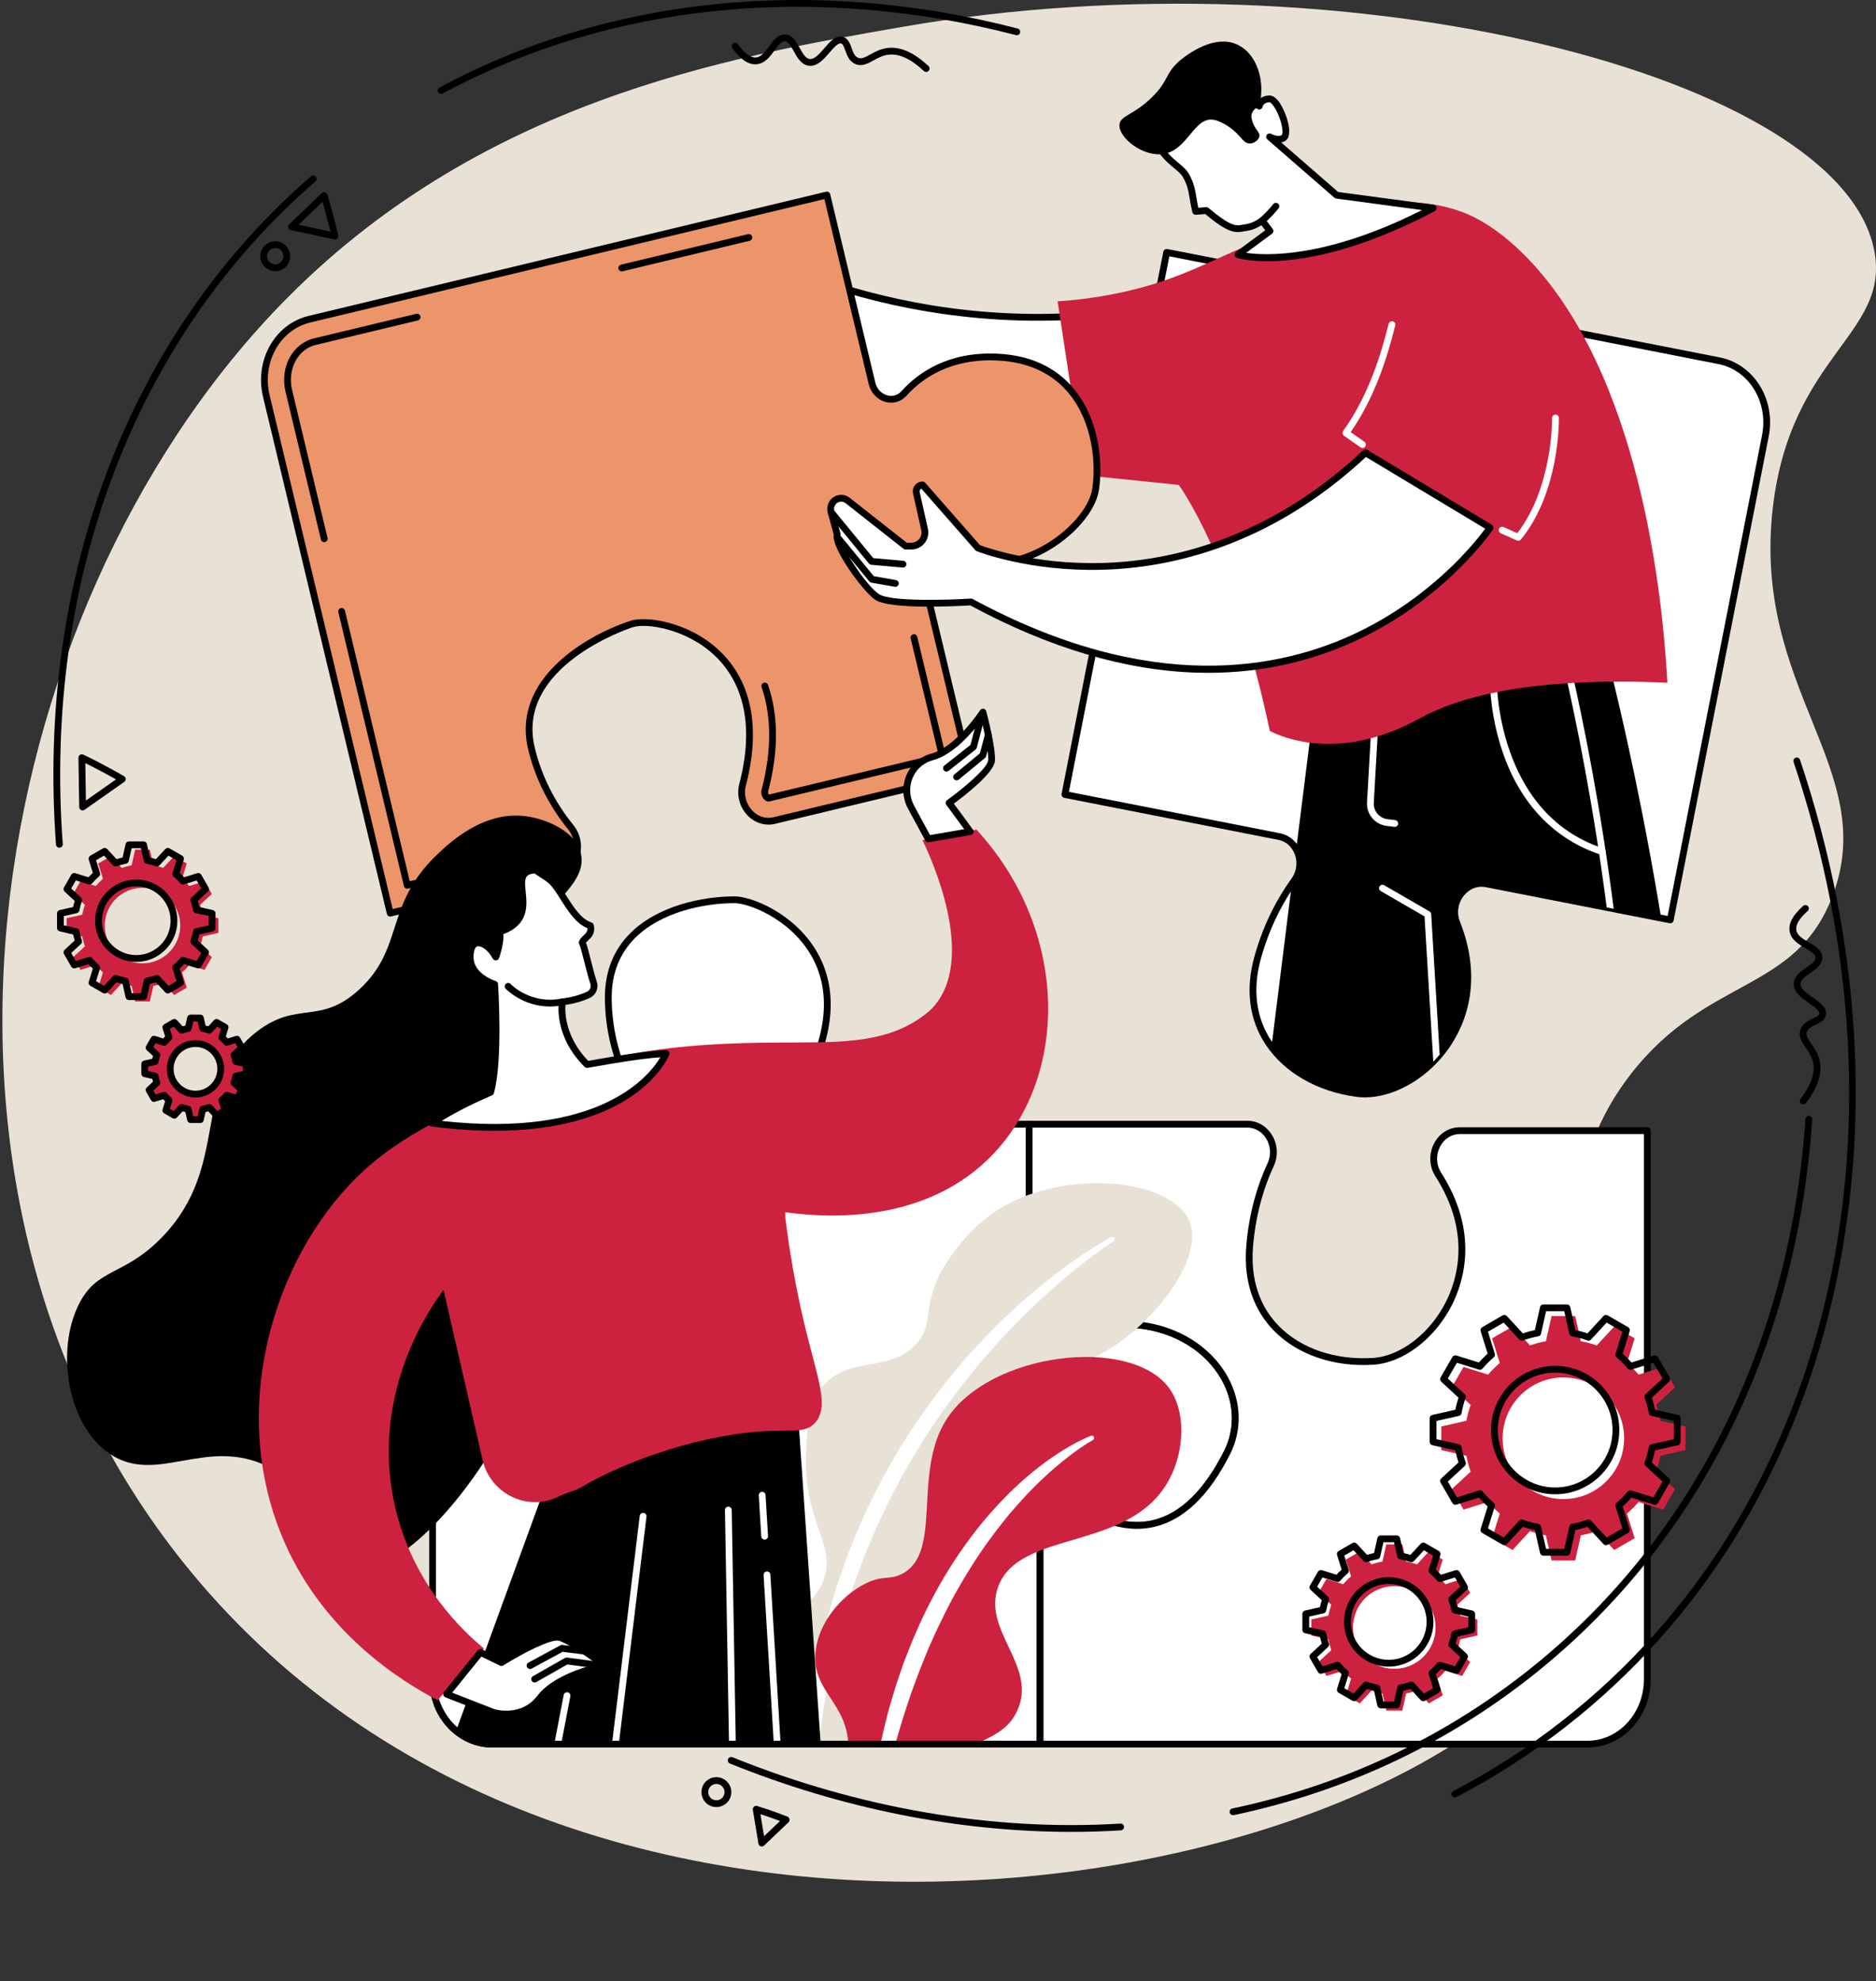
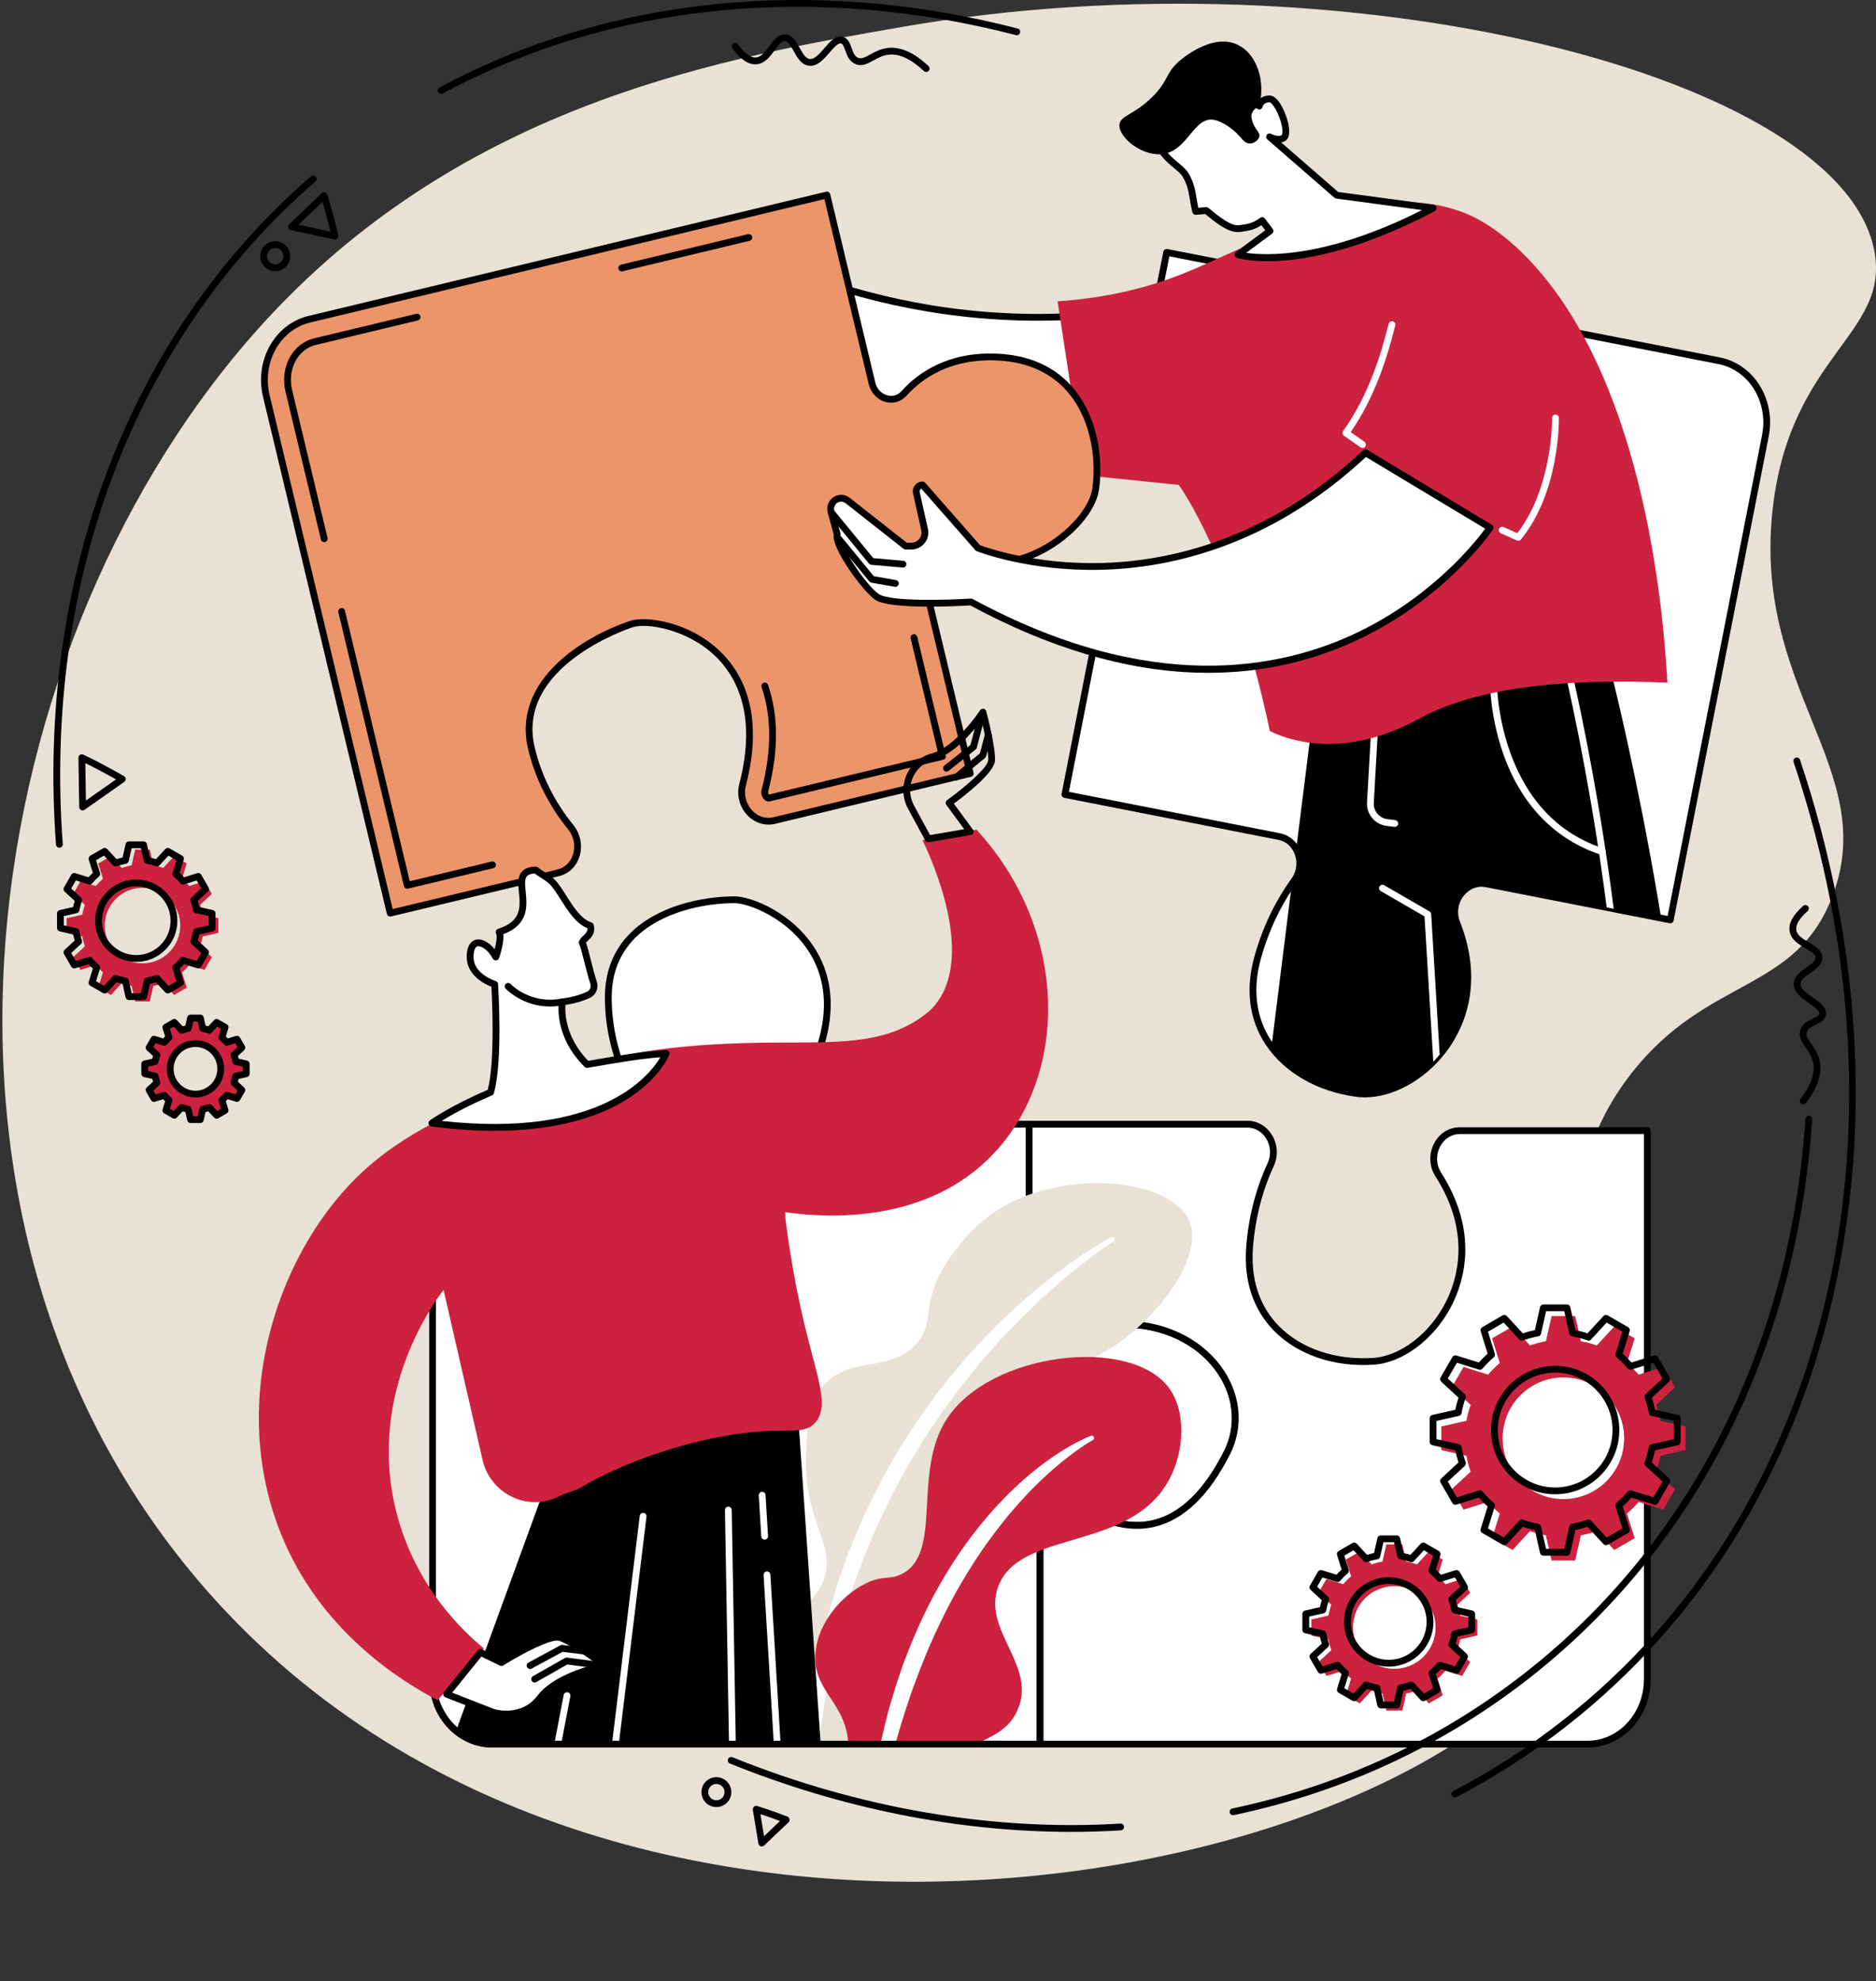
<svg xmlns="http://www.w3.org/2000/svg" id="a" data-name="Illustration" width="829.189" height="875.452" viewBox="0 0 829.189 875.452">
  <rect x="0" y="0" width="829.189" height="875.452" fill="#333333" stroke="none" />
  <defs>
    <clipPath id="c">
      <path d="M763.47,140.122l-76.064-14.919-73.59-112.469-331.092,3.99,14.222,174.043,179.454,131.173-5.703,29.116,94.641,18.563c8.35,1.638,11.997,12.183,6.684,19.528-5.796,8.01-12.069,19.272-16.172,34.072-9.47,34.172,15.392,56.126,43.811,59.917,24.647,3.287,62.533-29.012,44.224-75.441-3.569-9.047,3.999-18.968,13.04-17.195l81.342,15.954,45.67-233.172c3.037-15.502-6.127-30.349-20.467-33.162Z" fill="none" stroke-width="0" />
    </clipPath>
    <clipPath id="d">
      <path d="M480.742,285.809c-.293-6.392-480.742,58.301-480.742,58.301v325.601l8.756,72.19,147.031,17.218,38.316-4.052c4.384,9.246,13.282,15.577,23.553,15.577h242.072s58.382-84.21,82.67-128.904c76.338-140.475-61.362-349.538-61.654-355.93Z" fill="none" stroke-width="0" />
    </clipPath>
  </defs>
  <g id="b" data-name="Collaborate">
    <path d="M398.995,11.844c-77.273,13.418-188.029,32.646-275.615,123.464C-7.15,270.654-54.208,531.571,87.706,698.465c182.946,215.149,558.874,131.669,612.88,12.354,31.049-68.596-39.122-160.489,20.525-236.62,33.797-43.137,72.77-35.356,88.968-78.59,20.935-55.876-36.061-91.174-26.434-171.785,7.966-66.702,50.986-76,44.969-112-13.098-78.358-233.588-134.02-429.619-99.979Z" fill="#e8e2d6" stroke-width="0" />
    <g>
      <path d="M472.813,662.553c16.868,12.516,46.74,24.636,69.583-20.814,11.926-23.73-6.776-53.035-39.481-56.349-16.161-1.638-28.08,2.307-36.003,6.718-5.497,3.06-12.033-1.377-12.033-8.06v-87.336h-89.084c-8.87,0-14.336-10.384-9.902-18.688,30.54-57.198-18.755-80.453-31.151-80.47-21.152-.029-55.871,9.211-55.871,43.095,0,15.35,4.195,28.337,8.784,37.951,3.986,8.35-1.431,18.299-10.123,18.299h-76.335v245.141c0,15.797,11.846,28.603,26.458,28.603h242.072v-100.707c0-7.279,7.535-11.502,13.087-7.383Z" fill="#fff" stroke-width="0" />
      <path d="M459.726,772.143h-242.071c-15.417,0-27.958-13.504-27.958-30.103v-245.141c0-.828.671-1.5,1.5-1.5h76.335c3.318,0,6.292-1.699,8.16-4.661,2.14-3.394,2.374-7.797.609-11.491-5.926-12.415-8.93-25.401-8.93-38.598,0-11.366,3.783-20.906,11.244-28.357,11.99-11.974,31.618-16.237,46.029-16.237h.101c7.322.01,26.016,7.276,36.047,24.029,6.689,11.172,11.499,30.415-3.574,58.647-1.941,3.636-1.839,8.075.266,11.586,1.866,3.111,4.896,4.896,8.312,4.896h89.084c.828,0,1.5.672,1.5,1.5v87.336c0,2.787,1.398,5.34,3.647,6.662,1.952,1.148,4.197,1.18,6.157.088,7.375-4.106,19.763-8.637,36.884-6.9,17.347,1.758,32.171,10.944,39.652,24.574,5.997,10.924,6.367,23.294,1.017,33.941-9.183,18.271-20.413,29.098-33.38,32.18-14.925,3.547-29.138-3.935-38.436-10.835-2.016-1.497-4.528-1.731-6.719-.627-2.452,1.233-3.975,3.841-3.975,6.806v100.707c0,.828-.672,1.5-1.5,1.5ZM192.696,498.399v243.641c0,14.945,11.196,27.103,24.958,27.103h240.571v-99.207c0-4.105,2.155-7.739,5.626-9.486,3.225-1.623,6.908-1.287,9.854.897h0c8.788,6.521,22.157,13.608,35.956,10.326,12.064-2.867,22.627-13.165,31.394-30.608,4.9-9.751,4.548-21.105-.967-31.149-7.007-12.764-20.96-21.374-37.325-23.033-16.343-1.658-28.121,2.642-35.122,6.537-2.872,1.599-6.287,1.552-9.137-.123-3.162-1.858-5.126-5.402-5.126-9.248v-85.836h-87.584c-4.43,0-8.499-2.375-10.885-6.353-2.644-4.41-2.774-9.981-.34-14.541,11.408-21.367,12.669-40.625,3.647-55.692-9.615-16.058-27.598-22.564-33.477-22.571h-.098c-13.809,0-32.564,4.032-43.908,15.36-6.877,6.867-10.364,15.694-10.364,26.234,0,12.746,2.906,25.297,8.637,37.305,2.204,4.616,1.906,10.128-.779,14.385-2.429,3.852-6.329,6.061-10.698,6.061h-74.835Z" stroke-width="0" />
    </g>
    <g>
      <path d="M513.83,186.157c10.401-4.507,25.719-6.968,44.21,2.552,35.32,18.187,26.094,54.658,15.199,71.287-9.176,14.005-49.212,24.621-71.005-.683-4.605-5.347-13.022-2.79-14.447,4.487l-17.091,87.258,94.641,18.562c8.35,1.638,11.997,12.183,6.684,19.528-5.796,8.01-12.069,19.272-16.172,34.073-9.47,34.172,15.392,56.126,43.811,59.916,24.648,3.287,62.533-29.012,44.224-75.44-3.569-9.047,3.999-18.968,13.04-17.194l81.342,15.954,42.033-213.904c3.036-15.502-6.127-30.349-20.466-33.162l-244.162-47.889-12.808,64.694c-1.353,6.906,4.851,12.612,10.967,9.961Z" fill="#fff" stroke-width="0" />
      <path d="M603.257,484.871c-1.284,0-2.551-.082-3.795-.247-17.283-2.306-31.897-10.742-40.095-23.147-7.226-10.934-8.942-24.302-4.964-38.658,3.542-12.779,9.061-24.404,16.402-34.551,2.328-3.219,2.853-7.334,1.405-11.009-1.293-3.28-3.904-5.528-7.163-6.168l-94.641-18.562c-.812-.159-1.342-.947-1.183-1.76l17.091-87.258c.797-4.073,3.646-7.227,7.435-8.23,3.558-.94,7.159.196,9.619,3.053,12.156,14.114,28.803,15.258,37.635,14.67,13.271-.87,26.298-6.686,30.979-13.83,6.384-9.743,12.355-26.751,8.175-42.619-2.988-11.339-10.661-20.259-22.806-26.512-18.4-9.475-33.499-6.595-42.926-2.51h0c-3.196,1.386-6.722.911-9.432-1.27-3.001-2.416-4.383-6.384-3.604-10.355l12.808-64.697c.161-.812.949-1.341,1.761-1.181l244.163,47.89c15.127,2.967,24.839,18.633,21.648,34.921l-42.032,213.905c-.16.812-.949,1.34-1.761,1.183l-81.343-15.954c-3.481-.682-7.015.653-9.444,3.573-2.715,3.26-3.447,7.704-1.911,11.599,11.383,28.866.731,48.964-6.631,58.375-9.332,11.928-23.122,19.35-35.392,19.351ZM472.457,349.874l93.169,18.274c4.282.84,7.7,3.76,9.376,8.012,1.825,4.631,1.165,9.816-1.767,13.866-7.131,9.858-12.494,21.159-15.941,33.594-3.739,13.496-2.157,26.015,4.576,36.204,7.719,11.68,21.566,19.636,37.988,21.825,12.109,1.624,26.751-5.608,36.427-17.977,6.968-8.906,17.038-27.949,6.203-55.425-1.939-4.915-1.021-10.518,2.396-14.62,3.145-3.776,7.756-5.497,12.328-4.597l79.871,15.665,41.743-212.433c2.872-14.665-5.778-28.751-19.283-31.4l-242.693-47.602-12.517,63.226c-.562,2.873.411,5.725,2.543,7.44,1.853,1.491,4.169,1.802,6.356.855h0c10.021-4.343,26.048-7.417,45.492,2.594,12.933,6.659,21.12,16.22,24.333,28.415,4.433,16.821-1.844,34.77-8.565,45.028-5.239,7.995-18.929,14.237-33.292,15.18-9.387.615-27.098-.605-40.104-15.707-1.692-1.965-4.153-2.752-6.578-2.109-2.669.707-4.685,2.97-5.26,5.906l-16.802,85.786ZM513.83,186.157h.01-.01Z" stroke-width="0" />
    </g>
    <g clip-path="url(#c)">
      <g>
        <path d="M557.089,502.788c.443-5.548,23.112-185.596,23.112-185.596,0,0,120.3-55.299,124.811-44.889,6.082,14.037,36.346,142.43,40.275,230.486h-188.198Z" stroke-width="0" />
        <path d="M636.184,489.927c-.787,0-1.448-.613-1.496-1.409l-5.05-83.616-19.346-11.182c-.717-.415-.962-1.332-.548-2.05.416-.717,1.334-.963,2.05-.548l20.043,11.585c.436.252.716.706.746,1.208l5.099,84.421c.05.827-.58,1.538-1.406,1.588-.031.002-.061.003-.092.003Z" fill="#fff" stroke-width="0" />
        <path d="M708.196,377.785c-.154,0-.311-.023-.466-.074-20.638-6.75-35.693-22.431-43.54-45.349-5.895-17.214-5.679-32.192-5.667-32.821.016-.819.685-1.472,1.499-1.472.01,0,.02,0,.029.001.828.016,1.486.699,1.472,1.527-.012.595-.548,59.665,47.139,75.262.788.258,1.218,1.104.96,1.892-.207.633-.794,1.034-1.426,1.034Z" fill="#fff" stroke-width="0" />
        <path d="M718.78,496.448c-.819,0-1.489-.658-1.5-1.479-1.349-101.098-27.227-205.366-27.489-206.407-.201-.804.286-1.618,1.09-1.82.806-.198,1.619.287,1.82,1.09.262,1.045,26.226,105.641,27.579,207.098.011.828-.651,1.509-1.48,1.52h-.02Z" fill="#fff" stroke-width="0" />
        <path d="M616.483,365.351c-.06,0-.121-.004-.183-.011l-3.41-.414c-5.16-.626-8.971-5.184-8.675-10.376l2.271-39.796c.048-.827.768-1.447,1.583-1.413.827.048,1.46.757,1.413,1.583l-2.271,39.796c-.207,3.617,2.446,6.792,6.04,7.228l3.41.414c.822.1,1.408.848,1.309,1.67-.093.761-.739,1.319-1.487,1.319Z" fill="#fff" stroke-width="0" />
      </g>
    </g>
    <g>
      <g>
        <g>
          <path d="M311.936,100.497s67.873,46.146,167.686,38.963l6.674,64.093s-122.708,1.425-174.36-66.201v-36.855Z" fill="#fff" stroke-width="0" />
          <path d="M485.852,205.055c-3.993,0-33.266-.271-67.686-7.777-34.126-7.441-80.464-23.72-107.422-59.016-.2-.261-.308-.581-.308-.91v-36.855c0-.556.307-1.065.798-1.325.492-.261,1.086-.228,1.545.085.675.459,68.637,45.764,166.735,38.707.791-.079,1.516.534,1.6,1.341l6.675,64.094c.043.42-.092.838-.372,1.153-.28.314-.681.497-1.103.502-.02,0-.178.002-.462.002ZM313.436,136.843c26.452,34.292,71.866,50.198,105.369,57.504,31.723,6.917,58.984,7.635,65.826,7.701l-6.352-60.992c-51.175,3.422-93.69-7.308-120.44-16.974-23.11-8.35-38.752-17.365-44.403-20.852v33.612Z" stroke-width="0" />
        </g>
        <path d="M467.458,133.149l11.701,76.809,41.854,4.309s24.394,33.015,40.228,108.668c0,0,6.969,4.054,18.814,5.351,23.328,2.553,42.18-8.059,48.066-11.198,17.175-9.16,48.178-18.113,108.85-15.432-1.565-28.466-9.21-129.157-58.63-184.175-15.838-17.632-28.904-22.711-32.89-24.127-32.085-11.4-68.171,4.023-96.955,16.326-16.57,7.082-30.348,14.997-55.3,20.037-10.66,2.153-19.641,3.03-25.737,3.432Z" fill="#cd223f" stroke-width="0" />
        <path d="M602.213,197.925c-.297,0-.597-.088-.857-.271l-7.325-5.115c-.329-.229-.553-.581-.62-.975-.067-.396.025-.802.259-1.127,11.205-15.646,16.639-33.527,20.121-47.358.203-.804,1.017-1.283,1.821-1.089.804.203,1.291,1.018,1.089,1.821-3.457,13.726-8.81,31.385-19.718,47.132l6.09,4.253c.68.474.846,1.409.371,2.088-.291.418-.757.642-1.23.642Z" fill="#fff" stroke-width="0" />
        <path d="M671.075,238.938c-.206,0-.415-.043-.613-.132l-7.114-3.192c-.756-.339-1.094-1.227-.754-1.982.338-.756,1.227-1.095,1.982-.754l6.052,2.715c15.721-20.222,15.395-50.566,15.39-50.875-.014-.828.647-1.511,1.475-1.525.826-.018,1.511.646,1.525,1.475.023,1.324.353,32.669-16.778,53.719-.291.358-.723.553-1.164.553Z" fill="#fff" stroke-width="0" />
      </g>
      <g>
        <g>
          <path d="M590.815,86.253l-29.654-25.786s3.516,1.973,6.016.588c3.636-2.014-2.135-17.418-6.076-17.371-3.94.047-4.478,3.192-4.478,3.192l-19.066-9.987-27.885,22.229c3.864,11.596,11.874,13.828,14.482,18.393,3.174,5.557,2.701,9.224,4.325,15.895l4.736-.371c11.911,10.031,13.657,8.015,17.63,7.505,1.804-.274,4.284-1.018,7.025-3.085l3.471,4.605-14.167,10.472s29.876,9.157,86.291-20.569l-42.65-5.71Z" fill="#fff" stroke-width="0" />
          <path d="M560.15,115.416c-8.439,0-12.947-1.307-13.415-1.449-.542-.166-.943-.623-1.039-1.182-.096-.558.132-1.122.587-1.459l12.949-9.571-1.69-2.242c-2.062,1.328-4.233,2.171-6.471,2.512-.485.062-.906.142-1.316.219-3.978.747-7.136.596-17.033-7.664l-4.124.323c-.742.061-1.4-.426-1.574-1.141-.54-2.217-.857-4.129-1.137-5.816-.571-3.446-1.022-6.168-3.034-9.69-.773-1.354-2.242-2.582-3.942-4.004-3.379-2.825-8.007-6.694-10.66-14.658-.199-.598-.004-1.255.488-1.647l27.885-22.23c.465-.369,1.105-.429,1.631-.156l17.64,9.24c.85-1.301,2.46-2.584,5.19-2.616h.037c4.126,0,7.195,8.173,8.032,11.332.86,3.245,1.341,7.416-1.249,8.852-.521.289-1.064.472-1.609.576l25.165,21.883,42.205,5.649c.647.086,1.163.581,1.277,1.224.114.643-.2,1.285-.777,1.59-35.148,18.521-59.999,22.125-74.015,22.126ZM550.797,111.719c8.745,1.276,35.347,2.475,77.739-18.903l-37.921-5.076c-.291-.038-.564-.162-.785-.355l-29.654-25.786c-.58-.505-.685-1.366-.242-1.995s1.291-.822,1.96-.445c.779.431,3.12,1.379,4.557.584.29-.161.783-1.754-.198-5.459-1.395-5.268-4.196-9.1-5.13-9.1h-.004c-2.659.031-3.003,1.867-3.017,1.945-.081.473-.383.879-.814,1.092-.43.211-.938.205-1.361-.016l-18.2-9.534-26.285,20.955c2.419,6.493,6.27,9.713,9.392,12.323,1.922,1.607,3.582,2.995,4.624,4.817,2.278,3.989,2.793,7.093,3.389,10.686.227,1.369.459,2.774.805,4.356l3.447-.27c.395-.025.782.094,1.083.348,9.922,8.356,12.173,7.941,15.021,7.405.465-.087.94-.175,1.451-.24,2.155-.329,4.291-1.271,6.312-2.795.317-.24.717-.342,1.111-.288.395.055.75.265.989.582l3.472,4.604c.241.32.345.723.287,1.119-.058.396-.27.753-.593.99l-11.435,8.453Z" stroke-width="0" />
        </g>
-         <path d="M557.87,98.955c-.449,0-.892-.2-1.188-.583-.506-.656-.385-1.598.27-2.104,1.335-1.03,4.531-4.363,5.797-6.045.498-.663,1.438-.793,2.101-.296.662.498.794,1.439.296,2.101-1.31,1.739-4.693,5.329-6.359,6.615-.274.211-.596.312-.916.312Z" stroke-width="0" />
        <path d="M556.623,46.876s-2.956,1.23-3.459,3.836c-.093.483-.122,1.11.225,2.386,1.143,4.202,3.554,5.157,3.283,7.074-.234,1.66-2.362,3.217-4.249,3.24-2.546.032-3.653-2.742-7.012-5.653-2.38-2.063-6.25-4.505-9.302-4.88-8.326-1.023-11.184,13.26-21.579,15.101-9.136,1.619-20.169-7.068-19.728-12.87.314-4.13,6.238-4.093,14.467-12.237,7.199-7.124,5.73-10.185,11.578-15.536.732-.67,14.951-13.342,26.577-7.373,7.805,4.007,12.04,15.183,9.199,26.911Z" stroke-width="0" />
      </g>
      <g>
        <g>
          <path d="M172.465,403.476l74.231-17.811c8.453-2.028,11.403-12.967,5.581-20.157-6.703-8.278-13.808-19.929-17.385-34.855-7.895-32.95,31.294-50.694,44.29-54.944,11.783-3.853,65.413,8.236,49.043,70.984-2.377,9.11,5.359,17.932,13.984,15.863l86.629-20.786-20.718-86.467c-1.728-7.21,4.863-13.039,11.274-10.093,30.334,13.944,62.333-12.371,64.858-28.927,2.998-19.657-3.767-56.664-43.447-58.506-20.772-.963-33.68,7.649-41.266,16.076-4.461,4.956-12.474,2.349-14.114-4.495l-19.936-83.201-228.699,54.874c-14.21,3.409-22.745,18.627-19.064,33.988l54.74,228.455Z" fill="#ec956b" stroke-width="0" />
          <path d="M172.464,404.976c-.274,0-.546-.075-.784-.222-.339-.208-.582-.542-.674-.929l-54.74-228.455c-3.868-16.142,5.182-32.2,20.173-35.798l228.699-54.874c.386-.092.795-.028,1.134.181.339.208.582.542.674.929l19.936,83.201c.683,2.849,2.753,5.036,5.403,5.71,2.305.587,4.542-.095,6.137-1.869,7.308-8.118,20.602-17.6,42.45-16.57,14.526.674,25.943,5.96,33.934,15.71,11.025,13.454,12.776,32.392,10.926,44.52-1.441,9.456-11.304,20.833-23.983,27.666-8.285,4.466-24.886,10.715-42.984,2.397-2.351-1.081-4.916-.777-6.857.817-2.136,1.754-3.029,4.651-2.331,7.562l20.719,86.467c.192.806-.304,1.615-1.109,1.809l-86.628,20.786c-4.308,1.033-8.818-.326-12.065-3.639-3.6-3.671-5.025-9.059-3.72-14.062,8.039-30.813-1.509-47.854-10.935-56.723-12.579-11.835-30.247-14.399-36.19-12.456-2.122.693-51.867,17.405-43.298,53.168,2.97,12.395,8.72,23.922,17.091,34.261,3.218,3.975,4.212,9.402,2.595,14.168-1.464,4.312-4.741,7.371-8.991,8.392l-74.231,17.811c-.116.027-.233.041-.35.041ZM364.379,87.967l-227.24,54.524c-13.383,3.211-21.438,17.648-17.956,32.181l54.39,226.996,72.772-17.462c3.227-.773,5.724-3.121,6.85-6.438,1.29-3.799.491-8.134-2.085-11.315-8.655-10.69-14.603-22.617-17.677-35.45-7.351-30.68,25.005-50.088,45.282-56.719,6.718-2.198,25.559.309,39.179,13.123,10.017,9.425,20.192,27.428,11.782,59.665-1.041,3.988.093,8.281,2.959,11.204,2.54,2.591,5.901,3.622,9.223,2.821l85.17-20.435-20.368-85.009c-.967-4.037.314-8.092,3.344-10.58,2.851-2.341,6.596-2.795,10.014-1.226,16.914,7.776,32.515,1.889,40.309-2.311,11.714-6.314,21.151-17.028,22.44-25.478,1.757-11.52.119-29.475-10.281-42.166-7.428-9.065-18.111-13.981-31.752-14.615-20.665-.965-33.208,7.944-40.082,15.582-2.331,2.59-5.733,3.625-9.106,2.769-3.733-.948-6.638-3.982-7.581-7.918l-19.586-81.742Z" stroke-width="0" />
        </g>
        <path d="M339.66,354.158c-.757,0-1.586-.489-2.219-1.308-.413-.535-1.316-1.989-.802-3.959,4.455-17.077,4.448-32.318-.019-45.299-.27-.783.147-1.637.93-1.906.785-.268,1.638.147,1.907.93,4.663,13.549,4.691,29.373.085,47.033-.172.658.097,1.14.274,1.368.018.023.036.045.054.064l74.866-17.963-12.231-51.045c-.193-.806.303-1.615,1.109-1.809.807-.196,1.615.303,1.808,1.109l12.581,52.503c.192.806-.304,1.615-1.109,1.809l-76.712,18.406c-.188.044-.357.065-.521.065Z" stroke-width="0" />
        <path d="M274.795,119.911c-.677,0-1.292-.462-1.457-1.15-.193-.805.303-1.615,1.108-1.809l56.208-13.487c.805-.184,1.615.303,1.809,1.109.193.806-.303,1.615-1.108,1.809l-56.209,13.487c-.118.028-.235.041-.352.041Z" stroke-width="0" />
        <path d="M143.31,239.546c-.678,0-1.293-.462-1.457-1.15l-15.671-65.404c-2.557-10.67,3.111-21.21,12.635-23.495l45.189-10.843c.805-.193,1.615.304,1.809,1.109.193.806-.303,1.615-1.108,1.809l-45.189,10.843c-7.916,1.899-12.589,10.817-10.418,19.878l15.671,65.404c.193.806-.303,1.615-1.109,1.809-.118.028-.235.041-.351.041Z" stroke-width="0" />
        <path d="M180.002,392.675c-.274,0-.546-.075-.784-.222-.339-.208-.582-.542-.674-.929l-28.995-121.011c-.193-.806.303-1.615,1.109-1.809.811-.193,1.615.304,1.808,1.109l28.646,119.552,36.242-8.696c.803-.192,1.615.303,1.809,1.109.193.806-.303,1.615-1.108,1.809l-37.701,9.046c-.116.027-.233.041-.35.041Z" stroke-width="0" />
      </g>
      <g>
        <g>
          <path d="M432.255,242.139s88.499,35.686,171.301-42.101l55.061,33.106s-76.823,115.5-229.421,32.826c0,0-35.007,2.228-41.546-2.215-6.538-4.443-19.454-24.513-17.594-27.55l-2.739-9.983c-.31-1.13-.21-2.334.283-3.398h0c1.254-2.706,4.702-3.533,7.045-1.689l25.631,20.172,2.55-.011c3.834-.016,6.672-3.575,5.836-7.32l-3.633-16.269c-.394-1.764.947-3.439,2.753-3.439h0l24.472,27.871Z" fill="#fff" stroke-width="0" />
          <path d="M534.036,297.283c-1.549,0-3.1-.021-4.657-.064-31.819-.886-65.637-10.887-100.519-29.726-5.214.318-35.499,1.954-42.053-2.497-5.537-3.764-19.49-23.005-18.315-28.82l-2.622-9.558c-.403-1.471-.272-3.042.369-4.425.792-1.709,2.296-2.94,4.127-3.379,1.831-.435,3.728-.021,5.207,1.142l25.22,19.849,2.027-.009c1.37-.006,2.646-.623,3.502-1.694.856-1.074,1.176-2.458.876-3.799l-3.633-16.269c-.288-1.289.021-2.618.846-3.648.825-1.028,2.054-1.618,3.371-1.618.432,0,.842.185,1.127.511l24.228,27.593c2.84,1.07,24.071,8.63,53.816,7.884,29.333-.748,73.194-9.998,115.574-49.81.491-.462,1.226-.54,1.8-.192l55.061,33.105c.352.211.601.557.691.956.09.399.012.818-.215,1.16-.194.292-19.875,29.43-58.081,47.935-21.079,10.209-43.851,15.373-67.749,15.373ZM429.196,264.469c.249,0,.495.062.715.181,78.266,42.405,135.953,31.322,170.565,14.559,32.925-15.947,51.761-39.848,55.981-45.614l-52.704-31.688c-42.861,39.851-87.162,49.117-116.862,49.851-32.406.812-54.974-8.138-55.197-8.228-.218-.088-.412-.226-.566-.402l-23.912-27.233c-.178.085-.336.209-.463.368-.253.315-.347.723-.259,1.118l3.633,16.268c.498,2.232-.034,4.537-1.459,6.324-1.424,1.785-3.551,2.814-5.834,2.823l-2.55.011c-.336.041-.668-.112-.934-.321l-25.631-20.172c-.753-.593-1.72-.801-2.653-.582-.933.224-1.7.852-2.104,1.724-.343.74-.413,1.582-.197,2.37l2.738,9.983c.102.372.056.769-.126,1.106-.563,2.877,10.61,21.178,17.116,25.6,5.016,3.407,31.014,2.569,40.607,1.958.032-.002.064-.003.096-.003ZM371.336,236.986s0,.002-.001.002c0,0,0-.001.001-.002Z" stroke-width="0" />
        </g>
        <path d="M399.118,250.778c-.045,0-.089-.002-.135-.006l-13.895-1.234c-.401-.036-.771-.231-1.027-.543l-17.904-21.822c-.525-.641-.432-1.585.208-2.11.642-.526,1.586-.432,2.111.208l17.504,21.335,13.268,1.179c.825.073,1.435.802,1.361,1.627-.069.78-.724,1.367-1.492,1.367Z" stroke-width="0" />
        <path d="M395.757,259.284c-.086,0-.173-.007-.261-.022l-10.341-1.81c-.353-.062-.672-.248-.9-.525l-14.735-17.937c-.526-.64-.433-1.585.207-2.111.642-.527,1.585-.434,2.111.207l14.382,17.507,9.794,1.715c.816.143,1.362.92,1.219,1.736-.127.728-.761,1.241-1.476,1.241Z" stroke-width="0" />
      </g>
    </g>
    <g>
      <path d="M728.102,499.577h-82.89c-9.214,0-14.733,11.193-9.492,19.383,26.891,42.038-4.079,81.026-28.898,82.544-28.617,1.75-57.234-15.009-54.509-50.365,1.181-15.314,5.173-27.573,9.321-36.549,3.802-8.23-1.803-17.877-10.313-17.877h-96.441v87.336c0,6.684,6.536,11.12,12.033,8.06,7.923-4.411,19.841-8.357,36.003-6.718,32.705,3.314,51.407,32.619,39.481,56.349-22.843,45.45-52.715,33.33-69.583,20.814-5.551-4.119-13.087.104-13.087,7.383v100.707h241.917c14.612,0,26.458-12.806,26.458-28.603v-242.463Z" fill="#fff" stroke-width="0" />
      <path d="M701.644,772.143h-241.918c-.828,0-1.5-.672-1.5-1.5v-100.707c0-4.105,2.155-7.739,5.626-9.486,3.225-1.623,6.908-1.287,9.854.897,8.788,6.521,22.157,13.608,35.956,10.326,12.064-2.867,22.627-13.165,31.394-30.608,4.9-9.751,4.548-21.105-.967-31.149-7.007-12.764-20.96-21.375-37.325-23.033-16.343-1.658-28.121,2.642-35.122,6.537-2.872,1.599-6.287,1.552-9.137-.123-3.162-1.858-5.126-5.402-5.126-9.248v-87.336c0-.828.672-1.5,1.5-1.5h96.441c4.363,0,8.278,2.207,10.74,6.056,2.683,4.194,3.031,9.409.934,13.95-5.104,11.047-8.194,23.171-9.187,36.035-1.075,13.964,2.883,25.944,11.449,34.646,9.819,9.976,24.942,15.123,41.473,14.106,12.198-.746,25.177-10.655,32.294-24.658,5.125-10.08,11.345-30.705-4.567-55.58-2.847-4.449-3.023-10.122-.46-14.806,2.359-4.312,6.553-6.886,11.216-6.886h82.89c.828,0,1.5.672,1.5,1.5v242.463c0,16.599-12.542,30.103-27.958,30.103ZM461.226,769.143h240.418c13.762,0,24.958-12.158,24.958-27.103v-240.963h-81.39c-3.55,0-6.759,1.991-8.584,5.326-2.037,3.721-1.9,8.223.355,11.748,16.717,26.134,10.13,47.905,4.715,58.557-7.583,14.918-21.562,25.484-34.785,26.293-17.412,1.073-33.366-4.402-43.795-14.996-9.192-9.34-13.446-22.127-12.301-36.982,1.019-13.222,4.199-25.691,9.454-37.062,1.666-3.607,1.39-7.748-.738-11.075-1.899-2.97-4.893-4.673-8.213-4.673h-94.941v85.836c0,2.787,1.398,5.34,3.647,6.662,1.952,1.148,4.197,1.18,6.157.088,7.375-4.106,19.763-8.637,36.884-6.9,17.347,1.758,32.171,10.944,39.652,24.574,5.997,10.924,6.367,23.294,1.017,33.941-9.183,18.271-20.413,29.098-33.38,32.18-14.925,3.547-29.138-3.935-38.436-10.836-2.016-1.495-4.528-1.729-6.719-.627-2.452,1.234-3.975,3.842-3.975,6.807v99.207Z" stroke-width="0" />
    </g>
    <g>
      <path d="M652.956,722.64v-7.094l-7.553-1.705c-.294-1.643-.718-3.24-1.27-4.776l5.682-5.249-3.545-6.144-7.395,2.303c-1.064-1.258-2.231-2.425-3.488-3.49l2.302-7.4-6.139-3.547-5.246,5.686c-1.536-.553-3.132-.977-4.773-1.271l-1.704-7.558h-7.089l-1.704,7.558c-1.641.294-3.237.718-4.773,1.271l-5.246-5.686-6.139,3.547,2.302,7.4c-1.257,1.065-2.424,2.233-3.488,3.49l-7.395-2.303-3.545,6.144,5.682,5.249c-.553,1.537-.976,3.134-1.27,4.776l-7.553,1.705v7.094l7.553,1.705c.294,1.643.717,3.24,1.27,4.776l-5.682,5.249,3.545,6.144,7.395-2.303c1.064,1.258,2.231,2.426,3.488,3.491l-2.302,7.4,6.139,3.547,5.246-5.686c1.536.553,3.132.977,4.773,1.271l1.704,7.558h7.089l1.704-7.558c1.642-.294,3.238-.718,4.773-1.271l5.246,5.686,6.139-3.547-2.302-7.4c1.257-1.065,2.424-2.233,3.488-3.491l7.395,2.303,3.545-6.144-5.682-5.249c.553-1.537.976-3.134,1.27-4.776l7.553-1.705ZM616.282,737.356c-10.079,0-18.25-8.176-18.25-18.263s8.171-18.263,18.25-18.263,18.25,8.176,18.25,18.263-8.171,18.263-18.25,18.263Z" fill="#cd223f" stroke-width="0" />
      <path d="M617.361,754.825h-7.09c-.701,0-1.309-.486-1.463-1.17l-1.489-6.604c-1.05-.223-2.082-.497-3.084-.82l-4.584,4.969c-.475.516-1.243.635-1.852.281l-6.14-3.547c-.607-.351-.891-1.075-.683-1.744l2.013-6.469c-.787-.712-1.541-1.466-2.253-2.254l-6.462,2.013c-.667.208-1.394-.074-1.745-.683l-3.545-6.144c-.351-.607-.233-1.376.281-1.852l4.966-4.588c-.324-1.005-.599-2.039-.82-3.089l-6.599-1.489c-.684-.154-1.17-.762-1.17-1.463v-7.095c0-.701.485-1.309,1.17-1.463l6.599-1.49c.222-1.05.496-2.083.82-3.088l-4.966-4.588c-.515-.476-.632-1.244-.281-1.852l3.545-6.145c.35-.606,1.077-.893,1.745-.682l6.462,2.013c.712-.788,1.466-1.542,2.253-2.254l-2.013-6.469c-.208-.669.075-1.394.683-1.744l6.14-3.547c.609-.352,1.378-.232,1.852.281l4.584,4.969c1.003-.323,2.035-.598,3.084-.82l1.489-6.605c.154-.684.762-1.17,1.463-1.17h7.09c.701,0,1.309.486,1.463,1.17l1.488,6.605c1.05.223,2.082.496,3.085.82l4.584-4.969c.476-.514,1.244-.633,1.853-.281l6.14,3.547c.607.351.891,1.075.683,1.744l-2.013,6.469c.787.712,1.541,1.466,2.253,2.254l6.462-2.013c.668-.214,1.396.073,1.745.682l3.545,6.145c.351.608.233,1.376-.281,1.852l-4.966,4.588c.324,1.005.599,2.038.82,3.088l6.599,1.49c.684.154,1.17.762,1.17,1.463v7.095c0,.701-.485,1.309-1.17,1.463l-6.599,1.489c-.222,1.05-.496,2.084-.82,3.089l4.966,4.588c.515.476.632,1.244.281,1.852l-3.545,6.144c-.351.608-1.075.89-1.745.683l-6.462-2.013c-.712.788-1.466,1.542-2.253,2.254l2.013,6.469c.208.669-.075,1.394-.683,1.744l-6.14,3.547c-.608.353-1.377.234-1.853-.281l-4.584-4.969c-1.003.323-2.034.598-3.085.82l-1.488,6.604c-.153.684-.762,1.17-1.463,1.17ZM611.47,751.825h4.691l1.439-6.389c.132-.588.604-1.04,1.198-1.147,1.562-.279,3.086-.685,4.529-1.206.565-.203,1.202-.05,1.611.394l4.433,4.805,4.062-2.347-1.946-6.256c-.179-.575.004-1.201.463-1.59,1.189-1.007,2.304-2.122,3.314-3.314.39-.46,1.017-.638,1.591-.464l6.249,1.946,2.346-4.066-4.802-4.436c-.442-.408-.598-1.042-.394-1.609.521-1.448.926-2.974,1.205-4.533.106-.595.558-1.066,1.147-1.199l6.383-1.44v-4.696l-6.383-1.441c-.589-.133-1.04-.604-1.147-1.198-.279-1.56-.685-3.085-1.205-4.533-.204-.567-.049-1.201.394-1.609l4.802-4.437-2.346-4.066-6.249,1.946c-.574.181-1.201-.002-1.591-.463-1.01-1.192-2.124-2.308-3.314-3.315-.459-.389-.642-1.015-.463-1.59l1.946-6.256-4.062-2.347-4.433,4.804c-.409.443-1.045.597-1.61.394-1.445-.521-2.97-.926-4.53-1.205-.594-.106-1.066-.559-1.198-1.146l-1.439-6.389h-4.691l-1.44,6.389c-.132.588-.604,1.04-1.198,1.146-1.561.279-3.084.685-4.529,1.205-.565.203-1.201.05-1.61-.394l-4.433-4.804-4.062,2.347,1.946,6.256c.179.575-.004,1.201-.463,1.59-1.189,1.007-2.304,2.122-3.314,3.315-.389.461-1.015.644-1.591.463l-6.249-1.946-2.346,4.066,4.802,4.437c.442.408.598,1.042.394,1.609-.521,1.448-.926,2.974-1.205,4.533-.106.594-.558,1.065-1.147,1.198l-6.383,1.441v4.696l6.383,1.44c.589.133,1.04.604,1.147,1.199.279,1.559.685,3.085,1.205,4.533.204.567.049,1.201-.394,1.609l-4.802,4.436,2.346,4.066,6.249-1.946c.579-.175,1.203.003,1.591.464,1.01,1.192,2.124,2.308,3.314,3.314.459.389.642,1.015.463,1.59l-1.946,6.256,4.062,2.347,4.433-4.805c.409-.443,1.045-.597,1.611-.394,1.443.521,2.967.927,4.528,1.206.594.106,1.066.559,1.198,1.147l1.44,6.389ZM650.49,720.173h.01-.01ZM613.816,736.387c-10.891,0-19.75-8.865-19.75-19.763s8.859-19.763,19.75-19.763,19.75,8.865,19.75,19.763-8.859,19.763-19.75,19.763ZM613.816,699.862c-9.236,0-16.75,7.52-16.75,16.763s7.514,16.763,16.75,16.763,16.75-7.52,16.75-16.763-7.514-16.763-16.75-16.763Z" stroke-width="0" />
    </g>
    <g>
      <path d="M744.974,640.713v-10.439l-11.114-2.509c-.432-2.417-1.056-4.767-1.869-7.029l8.362-7.724-5.216-9.04-10.881,3.389c-1.566-1.851-3.283-3.569-5.133-5.136l3.387-10.889-9.034-5.22-7.719,8.367c-2.26-.814-4.608-1.438-7.024-1.87l-2.507-11.122h-10.432l-2.507,11.122c-2.415.433-4.764,1.057-7.023,1.87l-7.719-8.367-9.034,5.22,3.387,10.889c-1.85,1.567-3.567,3.285-5.133,5.136l-10.881-3.389-5.216,9.04,8.362,7.724c-.813,2.261-1.437,4.611-1.869,7.029l-11.114,2.509v10.439l11.114,2.509c.432,2.417,1.056,4.767,1.869,7.028l-8.362,7.724,5.216,9.04,10.882-3.389c1.566,1.851,3.283,3.569,5.133,5.136l-3.387,10.889,9.034,5.219,7.719-8.367c2.26.814,4.608,1.438,7.023,1.87l2.507,11.122h10.432l2.507-11.122c2.416-.433,4.764-1.056,7.024-1.87l7.719,8.367,9.034-5.219-3.387-10.889c1.85-1.567,3.567-3.285,5.133-5.136l10.881,3.389,5.216-9.04-8.362-7.724c.813-2.261,1.437-4.611,1.869-7.028l11.114-2.509ZM691.009,662.366c-14.831,0-26.854-12.031-26.854-26.873s12.023-26.873,26.854-26.873,26.854,12.031,26.854,26.873-12.023,26.873-26.854,26.873Z" fill="#cd223f" stroke-width="0" />
      <path d="M692.596,687.365h-10.432c-.701,0-1.309-.486-1.463-1.17l-2.292-10.163c-1.826-.368-3.615-.845-5.339-1.421l-7.054,7.646c-.475.516-1.244.635-1.852.281l-9.034-5.219c-.607-.351-.891-1.075-.683-1.744l3.096-9.952c-1.375-1.219-2.682-2.526-3.9-3.904l-9.943,3.098c-.668.211-1.393-.074-1.745-.683l-5.216-9.04c-.351-.607-.233-1.376.281-1.852l7.641-7.059c-.577-1.728-1.053-3.52-1.421-5.346l-10.154-2.293c-.685-.154-1.17-.762-1.17-1.463v-10.439c0-.701.485-1.309,1.17-1.463l10.154-2.292c.368-1.825.844-3.616,1.421-5.346l-7.641-7.059c-.515-.476-.632-1.244-.281-1.852l5.216-9.041c.35-.607,1.077-.894,1.745-.682l9.943,3.097c1.218-1.376,2.524-2.684,3.9-3.903l-3.096-9.952c-.208-.669.075-1.394.683-1.744l9.034-5.22c.608-.352,1.378-.232,1.852.281l7.054,7.646c1.728-.577,3.517-1.053,5.339-1.42l2.292-10.163c.154-.684.762-1.17,1.463-1.17h10.432c.701,0,1.309.486,1.463,1.17l2.291,10.163c1.821.367,3.61.843,5.34,1.42l7.053-7.645c.476-.516,1.245-.634,1.853-.282l9.034,5.22c.608.351.891,1.075.683,1.744l-3.096,9.952c1.377,1.22,2.684,2.527,3.901,3.903l9.943-3.097c.669-.215,1.395.074,1.745.682l5.216,9.041c.351.607.233,1.376-.281,1.852l-7.641,7.059c.577,1.729,1.053,3.521,1.421,5.346l10.154,2.292c.685.154,1.17.762,1.17,1.463v10.439c0,.701-.485,1.309-1.17,1.463l-10.154,2.293c-.368,1.826-.844,3.617-1.421,5.346l7.641,7.059c.515.476.632,1.244.281,1.852l-5.216,9.04c-.35.608-1.075.892-1.745.683l-9.944-3.097c-1.219,1.377-2.525,2.685-3.9,3.903l3.096,9.952c.208.669-.075,1.394-.683,1.744l-9.034,5.219c-.607.353-1.377.234-1.853-.282l-7.053-7.645c-1.726.576-3.515,1.053-5.34,1.421l-2.291,10.163c-.154.684-.762,1.17-1.463,1.17ZM683.364,684.365h8.033l2.243-9.952c.132-.588.605-1.04,1.198-1.147,2.338-.42,4.619-1.027,6.779-1.806.565-.203,1.202-.05,1.611.395l6.905,7.484,6.957-4.019-3.031-9.744c-.179-.575.004-1.201.463-1.59,1.78-1.508,3.448-3.177,4.957-4.961.391-.46,1.018-.638,1.592-.464l9.736,3.032,4.017-6.963-7.48-6.911c-.442-.408-.598-1.043-.394-1.609.778-2.163,1.385-4.446,1.804-6.785.107-.594.558-1.066,1.147-1.198l9.944-2.245v-8.041l-9.944-2.244c-.589-.133-1.04-.604-1.147-1.198-.418-2.338-1.025-4.62-1.804-6.786-.204-.567-.049-1.201.394-1.609l7.48-6.911-4.017-6.963-9.736,3.033c-.574.176-1.201-.002-1.592-.464-1.506-1.782-3.174-3.451-4.957-4.961-.459-.389-.642-1.015-.463-1.59l3.031-9.744-6.957-4.02-6.905,7.484c-.408.443-1.042.6-1.61.395-2.168-.78-4.448-1.388-6.78-1.805-.594-.106-1.066-.559-1.198-1.146l-2.243-9.952h-8.033l-2.244,9.952c-.132.588-.605,1.04-1.198,1.146-2.333.418-4.614,1.025-6.779,1.805-.565.204-1.201.051-1.61-.394l-6.906-7.485-6.957,4.02,3.031,9.744c.179.574-.004,1.2-.463,1.59-1.782,1.51-3.45,3.179-4.957,4.961-.39.462-1.015.644-1.592.463l-9.735-3.032-4.017,6.963,7.48,6.911c.442.408.598,1.042.394,1.609-.778,2.166-1.386,4.448-1.804,6.786-.106.594-.558,1.065-1.146,1.198l-9.944,2.244v8.041l9.944,2.245c.589.133,1.04.604,1.146,1.198.419,2.339,1.025,4.622,1.804,6.785.204.566.049,1.201-.394,1.609l-7.48,6.911,4.017,6.963,9.735-3.032c.578-.178,1.203.003,1.591.464,1.511,1.784,3.179,3.453,4.958,4.961.459.39.642,1.016.463,1.59l-3.031,9.744,6.957,4.019,6.906-7.485c.409-.443,1.047-.597,1.611-.394,2.158.778,4.439,1.386,6.778,1.806.594.106,1.066.559,1.198,1.147l2.244,9.952ZM741.345,637.082h.01-.01ZM687.38,660.235c-15.635,0-28.354-12.728-28.354-28.373s12.72-28.372,28.354-28.372,28.354,12.728,28.354,28.372-12.72,28.373-28.354,28.373ZM687.38,606.49c-13.98,0-25.354,11.382-25.354,25.372s11.374,25.373,25.354,25.373,25.354-11.382,25.354-25.373-11.373-25.372-25.354-25.372Z" stroke-width="0" />
    </g>
    <g>
      <path d="M473.518,809.403c-49.976,0-101.694-10.31-150.894-30.199-.768-.311-1.139-1.185-.829-1.953.31-.769,1.184-1.141,1.953-.828,56.011,22.643,115.309,32.778,171.475,29.316.869-.073,1.539.578,1.59,1.404.051.827-.578,1.539-1.404,1.59-7.246.447-14.555.67-21.89.67Z" stroke-width="0" />
      <path d="M544.993,802.038c-.693,0-1.316-.484-1.466-1.191-.171-.81.348-1.606,1.158-1.777,47.936-10.115,91.446-30.264,129.321-59.885,73.137-57.197,117.175-144.136,124.003-244.801.056-.827.775-1.465,1.598-1.394.826.056,1.451.771,1.395,1.598-6.886,101.526-51.33,189.232-125.147,246.961-38.238,29.905-82.162,50.246-130.55,60.457-.105.022-.208.032-.311.032Z" stroke-width="0" />
      <path d="M194.972,41.495c-.534,0-1.051-.286-1.322-.789-.392-.729-.12-1.639.61-2.031C268.814-1.463,359.569-10.723,449.798,12.601c.803.207,1.284,1.025,1.077,1.827-.207.802-1.022,1.28-1.827,1.077C359.548-7.63,269.569,1.537,195.682,41.315c-.226.122-.47.18-.709.18Z" stroke-width="0" />
      <path d="M26.245,374.548c-.778,0-1.437-.601-1.495-1.39-8.695-118.07,32.385-225.696,112.707-295.281.627-.542,1.574-.474,2.116.151.543.626.475,1.573-.151,2.116C59.823,149.103,19.118,255.822,27.743,372.937c.061.826-.56,1.546-1.386,1.606-.038.003-.075.004-.112.004Z" stroke-width="0" />
      <path d="M643.015,794.218c-.541,0-1.064-.293-1.331-.807-.383-.734-.098-1.641.637-2.023,16.917-8.82,33.135-19.268,48.203-31.052,117.524-91.91,157.658-258.202,102.247-423.648-.264-.786.16-1.636.945-1.9.786-.261,1.636.161,1.899.946,26.89,80.285,31.854,162.623,14.357,238.112-17.941,77.413-58.607,142.717-117.601,188.853-15.212,11.897-31.585,22.444-48.664,31.349-.222.115-.458.17-.692.17Z" stroke-width="0" />
      <path d="M36.512,358.072c-.233,0-.466-.054-.681-.164-.495-.252-.81-.757-.819-1.313l-.343-21.795c-.008-.519.252-1.005.688-1.285.437-.28.986-.315,1.455-.093,9.124,4.333,17.926,9.478,18.014,9.529.44.258.719.723.74,1.233.021.51-.219.996-.637,1.289l-17.556,12.326c-.257.181-.559.272-.862.272ZM37.708,337.186l.26,16.531,13.308-9.343c-2.752-1.558-7.965-4.44-13.567-7.189Z" stroke-width="0" />
      <path d="M409.367,31.792c-.369,0-.739-.136-1.029-.409-5.673-5.353-10.932-7.775-15.622-7.217-2.59.311-4.646,1.442-6.634,2.535-2.494,1.373-5.073,2.794-7.947,1.61-2.799-1.148-3.761-3.858-4.535-6.036-.634-1.786-1.076-2.885-1.86-3.083-1.315-.331-3.306,1.971-5.058,4.002-2.535,2.939-5.407,6.276-9.141,5.845-3.383-.387-5.142-3.573-6.694-6.386-1.233-2.234-2.398-4.345-3.932-4.426-1.531-.089-2.991,1.903-4.533,4.005-2.026,2.762-4.324,5.893-8.059,6.169-3.536.258-7.006-2.07-10.63-7.126-.482-.674-.328-1.61.345-2.093.673-.485,1.611-.328,2.093.345,2.922,4.077,5.601,6.038,7.97,5.882,2.356-.174,4.139-2.603,5.862-4.951,1.946-2.651,3.953-5.414,7.111-5.227,3.196.17,4.898,3.253,6.399,5.973,1.318,2.388,2.563,4.644,4.408,4.854,2.158.237,4.38-2.331,6.529-4.823,2.432-2.82,4.945-5.733,8.062-4.952,2.397.605,3.225,2.934,3.954,4.988.662,1.864,1.287,3.625,2.846,4.265,1.478.606,2.927-.123,5.363-1.463,2.028-1.116,4.553-2.505,7.722-2.886,5.616-.673,11.686,2.02,18.038,8.014.602.568.63,1.517.062,2.12-.295.312-.692.471-1.091.471Z" stroke-width="0" />
      <path d="M121.667,119.811c-.818,0-1.636-.154-2.42-.463-3.388-1.334-5.06-5.178-3.726-8.567.646-1.642,1.892-2.936,3.51-3.64,1.619-.705,3.413-.736,5.055-.09,3.388,1.334,5.06,5.179,3.727,8.568-.646,1.643-1.893,2.935-3.51,3.639-.845.368-1.739.553-2.634.553ZM121.665,109.591c-.488,0-.976.101-1.437.301-.883.385-1.564,1.091-1.916,1.987-.728,1.852.185,3.95,2.034,4.679.895.351,1.874.334,2.757-.049.883-.385,1.563-1.09,1.916-1.987.728-1.851-.185-3.95-2.034-4.679-.428-.168-.874-.252-1.32-.252Z" stroke-width="0" />
      <path d="M148.017,105.823c-.105,0-.211-.011-.316-.034l-19.156-4.135c-.543-.117-.977-.524-1.127-1.059-.15-.534.006-1.108.408-1.492l14.396-13.755c.374-.358.91-.498,1.411-.367.502.129.902.509,1.057,1.004,2.759,8.818,4.773,17.925,4.793,18.016.11.498-.042,1.018-.402,1.381-.285.285-.668.441-1.063.441ZM131.943,99.319l14.082,3.039c-.669-2.821-1.925-7.894-3.491-13.158l-10.59,10.119Z" stroke-width="0" />
      <path d="M797.015,487.98c-.316,0-.636-.1-.907-.307-.659-.502-.787-1.442-.285-2.102,4.725-6.208,6.587-11.693,5.534-16.306-.58-2.546-1.92-4.473-3.215-6.337-1.624-2.337-3.304-4.753-2.434-7.737.849-2.906,3.44-4.148,5.523-5.146,1.709-.818,2.755-1.373,2.868-2.174.192-1.352-2.304-3.087-4.507-4.617-3.186-2.215-6.798-4.725-6.766-8.482.029-3.406,3.013-5.491,5.645-7.33,2.091-1.462,4.066-2.842,3.986-4.378-.08-1.536-2.205-2.778-4.456-4.093-2.957-1.727-6.309-3.685-6.975-7.373-.63-3.483,1.322-7.188,5.968-11.323.618-.553,1.568-.495,2.117.123.551.618.496,1.566-.123,2.117-3.746,3.337-5.432,6.213-5.01,8.55.421,2.328,3.021,3.847,5.536,5.316,2.839,1.658,5.774,3.373,5.938,6.526.167,3.198-2.719,5.214-5.265,6.993-2.235,1.562-4.347,3.038-4.362,4.896-.019,2.173,2.775,4.115,5.478,5.993,3.058,2.125,6.219,4.322,5.766,7.504-.349,2.448-2.577,3.516-4.543,4.457-1.782.853-3.466,1.66-3.939,3.279-.447,1.534.43,2.901,2.018,5.186,1.321,1.901,2.966,4.269,3.677,7.381,1.259,5.521-.784,11.842-6.073,18.79-.295.388-.742.592-1.194.592Z" stroke-width="0" />
      <path d="M316.653,798.445c-.355,0-.712-.028-1.07-.087-3.594-.581-6.046-3.98-5.464-7.577.282-1.742,1.225-3.271,2.655-4.303,1.431-1.032,3.177-1.445,4.919-1.165,3.595.581,6.046,3.98,5.465,7.577-.282,1.742-1.225,3.271-2.655,4.304-1.137.821-2.475,1.251-3.85,1.251ZM316.63,788.227c-.751,0-1.48.234-2.101.683-.781.565-1.295,1.398-1.449,2.35-.317,1.964,1.021,3.82,2.982,4.138.951.152,1.903-.071,2.684-.636.781-.564,1.295-1.398,1.449-2.35h0c.318-1.964-1.02-3.82-2.982-4.138-.194-.031-.389-.047-.583-.047Z" stroke-width="0" />
      <path d="M336.707,815.848c-.159,0-.32-.025-.476-.077-.527-.177-.913-.629-1.004-1.177l-2.482-14.948c-.084-.512.101-1.031.49-1.373.39-.343.929-.458,1.425-.309,6.739,2.042,13.338,4.678,13.404,4.704.474.19.819.607.916,1.109.096.501-.069,1.018-.438,1.369l-10.799,10.287c-.283.271-.655.414-1.035.414ZM336.104,801.561l1.619,9.748,7.036-6.702c-2.019-.764-5.215-1.935-8.654-3.046Z" stroke-width="0" />
    </g>
    <g>
      <g clip-path="url(#d)">
        <g>
          <g>
            <path d="M358.735,838.39c7.211-1.3,9.792-20.471,10.468-25.496,1.252-9.297-.174-11.013.543-17.292,2.141-18.733,16.867-21.263,21.861-36.749,6.837-21.204-15.421-33.053-8.498-50.192,6.819-16.88,30.222-9.868,42.854-28.668,13.787-20.52-6.552-40.101,6.104-59.433,12.321-18.822,36.18-7.258,64.729-28.895,17.031-12.907,35.163-37.198,28.859-52.156-8.224-19.515-58.246-23.618-86.846-3.459-16.259,11.46-23.956,28.07-23.956,28.07-6.943,14.984-2.347,20.468-9.182,28.863-11.43,14.037-29.848,5.537-41.904,19.362-6.234,7.15-6.695,15.6-7.399,28.516-1.756,32.209,13.813,41.211,7.522,57.607-7.155,18.648-31.067,16.841-33.215,32.343-1.776,12.823,14.401,15.393,18.73,34.547,5.187,22.952-14.49,34.971-6.628,56.36,3.283,8.931,10.678,17.623,15.957,16.672Z" fill="#e8e2d6" stroke-width="0" />
            <path d="M492.201,548.425c-2.795,1.796-5.568,3.749-8.259,5.762-2.713,1.992-5.378,4.052-8.001,6.162-5.234,4.236-10.366,8.591-15.288,13.178-2.481,2.268-4.898,4.608-7.319,6.936l-3.552,3.577c-1.189,1.186-2.37,2.38-3.504,3.62-2.277,2.47-4.646,4.849-6.839,7.394-2.231,2.509-4.485,4.994-6.597,7.604-8.592,10.306-16.639,21.059-23.844,32.36-7.332,11.219-13.689,23.047-19.374,35.164-2.963,6.01-5.411,12.246-7.995,18.426-2.256,6.305-4.695,12.551-6.59,18.981l-1.511,4.794-.756,2.397c-.24.803-.433,1.619-.652,2.427l-2.556,9.728c-.207.812-.44,1.619-.626,2.436l-.518,2.461-1.051,4.922-1.068,4.92c-.17.822-.374,1.637-.516,2.464l-.41,2.484c-4.69,26.453-6.272,53.476-5.386,80.527.021.564-.419,1.037-.982,1.058-.535.02-.99-.385-1.052-.908-3.003-27.046-2.541-54.579,1.486-81.666l.346-2.545c.12-.847.303-1.684.452-2.527l.941-5.049.958-5.049.486-2.523c.176-.838.398-1.666.595-2.499l2.437-9.989c.21-.831.393-1.669.624-2.494l.729-2.466,1.459-4.932,1.461-4.933c.463-1.653,1.116-3.243,1.665-4.867l3.454-9.694c2.606-6.346,5.082-12.751,8.081-18.928l2.174-4.665c.743-1.546,1.576-3.047,2.36-4.573l2.387-4.56c.792-1.522,1.579-3.046,2.462-4.517l5.155-8.907,5.519-8.682c7.625-11.398,15.918-22.354,25.058-32.555,9.099-10.232,18.902-19.826,29.381-28.6,5.248-4.377,10.657-8.555,16.222-12.509,5.587-3.939,11.29-7.651,17.35-10.921.496-.267,1.114-.082,1.381.414.254.472.099,1.055-.344,1.34l-.037.024Z" fill="#fff" stroke-width="0" />
          </g>
          <g>
            <path d="M388.447,833.374c2.133-15.486,7.664-35.232,23.141-49.843,16.372-15.456,31.521-13.502,38.011-27.617,9.117-19.827-15.465-35.233-8.456-54.685,9.306-25.826,58.625-15.288,75.732-47.66,6.735-12.744,7.46-30.213-.388-40.583-17.235-22.775-79.044-15.577-98.134,14.16-15.238,23.737-1.423,58.983-19.758,68.316-5.62,2.86-8.406.307-16.397,4.392-10.103,5.165-20.546,16.863-21.75,30.262-1.604,17.85,14.695,21.961,14.591,42.935-.065,12.952-6.302,15.584-5.668,27.466.766,14.369,10.689,25.573,19.077,32.856Z" fill="#cd223f" stroke-width="0" />
            <path d="M483.026,636.26c-1.851,1.057-3.728,2.268-5.522,3.515-1.807,1.25-3.592,2.53-5.316,3.894-3.458,2.71-6.848,5.498-10.036,8.516-1.618,1.478-3.19,3.009-4.758,4.536-1.52,1.581-3.098,3.096-4.553,4.738-1.48,1.615-2.975,3.21-4.395,4.879l-2.156,2.474-2.072,2.547c-5.479,6.823-10.622,13.914-15.238,21.351-1.119,1.882-2.335,3.7-3.43,5.596l-3.279,5.689c-2.053,3.869-4.173,7.702-6.014,11.683-1.998,3.901-3.744,7.928-5.545,11.928-.887,2.006-1.665,4.061-2.504,6.09-.831,2.033-1.656,4.067-2.407,6.133l-2.316,6.176c-.773,2.059-1.414,4.166-2.128,6.248-1.441,4.161-2.689,8.387-3.983,12.605-5.018,16.92-8.842,34.235-12.12,51.754-.104.555-.638.922-1.193.818-.507-.095-.856-.551-.833-1.052.809-17.897,3.392-35.758,7.66-53.264l1.636-6.56c.534-2.191,1.26-4.33,1.882-6.498.664-2.156,1.255-4.336,1.98-6.473l2.177-6.417c.684-2.155,1.55-4.244,2.372-6.35.841-2.099,1.622-4.221,2.514-6.3,1.816-4.145,3.564-8.321,5.602-12.37,7.945-16.272,17.949-31.639,30.087-45.145,6.062-6.752,12.664-13.026,19.81-18.606,3.576-2.783,7.296-5.385,11.148-7.764,3.877-2.364,7.806-4.549,12.11-6.237.524-.206,1.116.053,1.321.578.187.478-.011,1.011-.444,1.258l-.056.032Z" fill="#fff" stroke-width="0" />
          </g>
        </g>
        <g>
-           <path d="M156.947,693.204c-15.524-2.71-11.389-31.829-38.325-45.14-27.72-13.699-49.434,8.574-70.365-5.878-18.397-12.702-23.637-45.107-13.549-65.598,8.182-16.62,19.814-12.427,36.705-29.723,31.151-31.897,12.367-67.793,41.839-90.845,18.084-14.145,27.947-2.813,45.391-18.696,20.132-18.33,11.223-37.341,34.339-59.51,5.361-5.141,20.427-19.591,39.261-17.188,9.184,1.172,22.177,6.66,24.472,16.326,3.102,13.07-13.965,21.932-23.112,38.093-16.539,29.222,4.287,62.833,11.556,92.512,21.394,87.349-57.481,191.01-88.211,185.646Z" stroke-width="0" />
          <g>
            <polygon points="369.57 870.125 352.516 621.648 243.753 649.198 161.189 875.452 369.57 870.125" stroke-width="0" />
            <path d="M349.116,864.481c-.787,0-1.448-.613-1.496-1.409l-10.113-167.15c-.05-.827.579-1.538,1.406-1.588.834-.069,1.538.579,1.588,1.406l10.113,167.15c.05.827-.58,1.538-1.406,1.588-.031.002-.062.003-.092.003Z" fill="#fff" stroke-width="0" />
            <path d="M337.97,680.262c-.787,0-1.448-.613-1.496-1.409l-1.096-18.104c-.05-.827.58-1.538,1.406-1.588.841-.036,1.538.579,1.588,1.406l1.096,18.104c.05.827-.58,1.538-1.406,1.588-.031.002-.061.003-.092.003Z" fill="#fff" stroke-width="0" />
            <path d="M325.325,864.481c-.816,0-1.485-.654-1.499-1.474l-.269-15.488c-.014-.829.646-1.512,1.474-1.526.798-.003,1.511.646,1.526,1.474l.269,15.488c.014.829-.645,1.512-1.474,1.526h-.026Z" stroke-width="0" />
            <path d="M324.864,837.959c-.816,0-1.485-.654-1.499-1.474l-2.939-169.234c-.014-.829.646-1.512,1.474-1.526.81.006,1.511.646,1.526,1.474l2.939,169.234c.014.829-.645,1.512-1.474,1.526h-.026Z" fill="#fff" stroke-width="0" />
            <path d="M260.749,864.481c-.061,0-.122-.004-.183-.011-.823-.101-1.408-.849-1.308-1.671l23.509-193.036c.1-.822.852-1.398,1.67-1.308.823.101,1.408.849,1.308,1.671l-23.509,193.036c-.092.761-.739,1.318-1.487,1.318Z" fill="#fff" stroke-width="0" />
            <path d="M232.248,846.559c-.093,0-.189-.009-.284-.026-.814-.156-1.347-.942-1.191-1.756l18.372-95.839c.156-.815.936-1.343,1.755-1.191.814.156,1.347.942,1.191,1.756l-18.372,95.839c-.138.719-.766,1.218-1.472,1.218Z" fill="#fff" stroke-width="0" />
          </g>
          <g>
            <path d="M230.655,440.81s7.577,4.259,17.196,1.973l-17.196-1.973Z" fill="#fff" stroke-width="0" />
            <path d="M242.045,444.962c-6.965,0-11.866-2.698-12.125-2.844-.722-.406-.979-1.32-.573-2.043.405-.721,1.318-.976,2.04-.574h0c.07.039,7.223,3.936,16.117,1.823.807-.19,1.615.306,1.807,1.112.191.806-.307,1.614-1.112,1.806-2.17.517-4.24.72-6.153.72Z" stroke-width="0" />
          </g>
          <g>
            <path d="M431.582,366.559c-7.951,1.54-15.9,3.082-23.851,4.622,4.019,8.439,23.573,51.109,5.469,72.986-.783.946-1.62,1.833-2.611,2.673-16.852,14.282-38.127,13.682-62.106,13.781-14.558.06-37.825.156-61.564,3.725-4.788.72-28.207,4.379-56.765,15.193-19.922,7.543-47.641,18.039-68.918,37.295-37.541,33.976-61.01,100.739-37.241,160.437,17.582,44.156,54.537,66.194,69.399,73.944,6.836-7.62,13.672-15.241,20.508-22.861-7.963-6.521-31.79-27.75-39.633-64.149-10.788-50.07,17.375-88.46,21.776-94.254,5.75,25.045,11.499,50.09,17.248,75.135,3.418,14.888,19.836,22.979,33.515,16.2,4.106-2.035,7.602-2.658,9.626-3.876,18.911-11.373,50.989-22.782,78.839-24.856,14.835-1.105,20.792,1.01,25.151-4.081,5.976-6.981,1.266-18.531-4.079-40.134-2.869-11.598-6.556-28.663-9.222-50.168.002-.345,0-.693-.002-1.044-.003-.43-.01-.939-.024-1.519,21.102,3.01,66.161,4.628,94.787-28.899,30.898-36.189,29.043-97.398-10.301-140.147Z" fill="#cd223f" stroke-width="0" />
            <g>
              <g>
                <path d="M197.403,748.55l20.665,8.064s12.794,3.89,20.621-6.432c7.828-10.322,28.56-14.253,28.56-14.253,0,0-14.106-10.689-19.713-12.395-5.607-1.706-25.895,11.073-25.895,11.073l-9.284-4.533-14.955,18.476Z" fill="#fff" stroke-width="0" />
                <path d="M223.693,758.8c-3.501,0-6.003-.732-6.061-.75-.037-.012-.073-.024-.109-.038l-20.666-8.064c-.446-.174-.782-.551-.904-1.013-.123-.463-.018-.956.284-1.328l14.955-18.476c.44-.544,1.196-.711,1.824-.404l8.537,4.167c4.709-2.922,20.792-12.518,26.42-10.795,5.796,1.764,19.598,12.19,20.183,12.634.473.357.69.961.555,1.538-.136.577-.598,1.021-1.181,1.131-.202.038-20.261,3.948-27.645,13.686-4.819,6.355-11.43,7.712-16.192,7.712ZM218.554,755.193c.944.272,12.017,3.214,18.941-5.918,6.251-8.244,19.943-12.502,26.23-14.085-4.297-3.122-12.75-9.042-16.624-10.222-3.414-1.029-16.476,5.755-24.659,10.908-.44.276-.991.305-1.458.078l-8.211-4.008-12.913,15.952,18.694,7.294Z" stroke-width="0" />
              </g>
              <path d="M236.322,743.4c-.522,0-1.029-.272-1.306-.759-.409-.721-.157-1.636.564-2.046l14.104-8.013c.283-.159.61-.227.935-.183l15.636,2.041c.821.107,1.4.86,1.293,1.682-.107.82-.867,1.4-1.682,1.293l-15.137-1.976-13.667,7.765c-.234.133-.488.195-.739.195Z" stroke-width="0" />
              <path d="M234.286,737.428c-.533,0-1.049-.284-1.321-.786-.394-.729-.123-1.639.605-2.033l14.101-7.628c.275-.149.588-.208.899-.169l9.866,1.229c.822.102,1.405.851,1.303,1.674-.102.821-.855,1.403-1.674,1.303l-9.389-1.17-13.678,7.399c-.227.123-.472.181-.712.181Z" stroke-width="0" />
            </g>
            <g>
              <g>
-                 <path d="M410.279,370.64l-7.596-13.996c-4.519-8.327-.639-18.969,8.358-21.924.31-.102.627-.197.953-.284,11.726-3.159,22.461-19.794,22.461-19.794,0,0,4.297,16.038,3.797,21.515-.499,5.477-18.759,18.6-18.759,18.6l9.341,12.689-18.555,3.195Z" fill="#fff" stroke-width="0" />
                <path d="M410.279,372.14c-.543,0-1.052-.296-1.318-.784l-7.597-13.996c-2.432-4.48-2.745-9.771-.86-14.517,1.812-4.561,5.482-8.041,10.069-9.547.332-.11.676-.213,1.03-.309,11.026-2.97,21.487-18.998,21.592-19.159.32-.498.91-.765,1.492-.668.586.092,1.064.521,1.217,1.093.178.666,4.359,16.362,3.843,22.04-.483,5.3-13.363,15.258-18.152,18.789l8.448,11.474c.309.419.378.968.184,1.45s-.625.829-1.137.918l-18.556,3.194c-.085.015-.17.021-.255.021ZM433.81,318.181c-3.667,4.978-12.135,15.201-21.426,17.703-.297.08-.588.167-.871.261-3.743,1.23-6.738,4.073-8.221,7.806-1.556,3.916-1.297,8.281.709,11.977l7.083,13.051,15.102-2.6-7.902-10.733c-.237-.323-.336-.727-.273-1.123.062-.396.28-.751.606-.984,7.352-5.284,17.84-14.213,18.141-17.518.317-3.484-1.594-12.316-2.948-17.841Z" stroke-width="0" />
              </g>
              <path d="M418.347,340.921c-.443,0-.882-.195-1.178-.57-.514-.649-.403-1.593.247-2.106l11.543-9.12,3.624-13.827c.211-.801,1.035-1.277,1.831-1.071.802.21,1.281,1.03,1.071,1.831l-3.751,14.314c-.083.315-.266.595-.522.797l-11.938,9.431c-.275.218-.603.323-.929.323Z" stroke-width="0" />
              <path d="M422.812,344.801c-.433,0-.861-.187-1.158-.546-.527-.64-.436-1.585.203-2.111l11.232-9.26,2.293-8.546c.216-.8,1.043-1.27,1.838-1.061.8.215,1.274,1.038,1.061,1.838l-2.418,9.01c-.081.302-.254.57-.495.768l-11.603,9.565c-.279.231-.617.343-.953.343Z" stroke-width="0" />
            </g>
          </g>
          <g>
            <g>
              <path d="M259.462,470.353c-13.507-13.475-10.912-27.678-10.912-27.678,4.316-.503,8.141-1.577,11.513-3.115,2.002-.913,2.982-3.209,2.3-5.301-1.949-5.976-3.968-15.797-5.026-17.877,1.206-2.464,4.631-3.111,3.617-7.392-7.889-2.393-12.484-15.432-17.295-19.708-2.366-2.102-4.015-2.686-6.911-4.879-15.109.49,5.189,20.641-16.14,27.42.74,1.347.372,4.101-.182,6.517-.404,1.763-.806,3.294-1.293,4.497-2.654-4.849-6.624-7.006-8.898-6.037-2.329.994-2.725,5.204-2.276,7.819,1.222,7.121,10.013,10.069,10.686,10.283,0,0,2.167,33.986-1.803,47.717-16.731,7.079-25.957,13.639-25.957,13.639,87.121,11.15,103.526-30.761,103.526-30.761-10.553.434-25.8,3.275-34.951,4.853Z" fill="#fff" stroke-width="0" />
              <path d="M218.484,499.624c-8.339,0-17.574-.568-27.787-1.875-.613-.079-1.115-.524-1.265-1.124-.15-.599.083-1.229.586-1.587.377-.268,9.306-6.562,25.572-13.513,3.243-12.395,1.923-39.994,1.617-45.544-2.694-1.052-9.568-4.362-10.725-11.105-.521-3.035-.108-8.057,3.166-9.453,2.668-1.141,6.214.528,8.986,3.969.118-.469.228-.936.331-1.385.933-4.069.438-5.262.329-5.459-.216-.394-.245-.862-.079-1.279s.511-.737.938-.873c10.497-3.336,9.841-9.837,9.208-16.124-.355-3.523-.691-6.853,1.278-9.103,1.253-1.432,3.235-2.172,6.06-2.264.355-.016.681.097.955.304,1.209.916,2.186,1.535,3.13,2.135,1.257.797,2.444,1.551,3.872,2.819,1.914,1.7,3.715,4.545,5.622,7.557,3.11,4.911,6.635,10.478,11.112,11.836.511.155.901.57,1.024,1.09.874,3.69-.984,5.466-2.341,6.762-.404.387-.771.737-1.054,1.105.533,1.438,1.177,3.931,2.088,7.517.832,3.272,1.773,6.979,2.683,9.766.924,2.836-.41,5.901-3.104,7.13-3.275,1.494-6.893,2.53-10.772,3.086-.234,3.382-.065,14.256,10.065,24.73l2.471-.431c9.461-1.653,22.417-3.919,31.902-4.309.506-.029.988.216,1.283.628.294.413.36.946.176,1.418-.175.447-4.462,11.057-19.712,20.298-10.762,6.521-28.857,13.279-57.614,13.279ZM195.192,495.265c70.031,7.808,91.849-19.95,96.682-28.119-8.98.636-20.377,2.628-28.907,4.119l-3.25.566c-.482.081-.97-.073-1.314-.417-13.905-13.871-11.439-28.397-11.328-29.009.119-.648.647-1.145,1.302-1.221,4.019-.468,7.741-1.474,11.064-2.989,1.304-.596,1.948-2.088,1.496-3.472-.939-2.882-1.895-6.64-2.737-9.956-.845-3.324-1.718-6.761-2.199-7.706-.214-.42-.217-.916-.01-1.339.519-1.061,1.311-1.818,2.01-2.485,1.058-1.01,1.754-1.676,1.626-3.126-5.069-2.027-8.678-7.727-11.882-12.788-1.791-2.828-3.482-5.499-5.081-6.919-1.247-1.108-2.284-1.767-3.486-2.528-.84-.534-1.78-1.13-2.892-1.947-1.644.115-2.782.523-3.388,1.216-1.111,1.27-.852,3.844-.551,6.825.623,6.18,1.467,14.558-9.906,18.809.204,1.453.02,3.404-.552,5.897-.354,1.546-.794,3.316-1.365,4.726-.218.537-.725.9-1.303.934-.574.042-1.125-.268-1.403-.776-2.389-4.365-5.654-5.948-6.994-5.377-1.285.548-1.799,3.774-1.385,6.185,1.081,6.301,9.314,8.996,9.664,9.108.588.188,1.001.717,1.041,1.333.089,1.398,2.138,34.406-1.859,48.229-.126.434-.44.788-.856.965-10.586,4.478-18.169,8.768-22.237,11.262Z" stroke-width="0" />
            </g>
            <g>
              <path d="M224.593,435.806s9.25,9.755,23.957,6.869l-23.957-6.869Z" fill="#fff" stroke-width="0" />
              <path d="M243.088,444.717c-11.956,0-19.234-7.511-19.583-7.878-.57-.602-.545-1.551.056-2.121.602-.568,1.549-.542,2.119.055.366.383,8.911,9.118,22.581,6.432.817-.159,1.601.37,1.761,1.183.159.814-.371,1.602-1.183,1.761-2.019.397-3.94.569-5.752.569Z" stroke-width="0" />
            </g>
          </g>
        </g>
      </g>
      <path d="M443.037,772.143h-225.382c-11.28,0-21.398-7.231-25.776-18.423-.302-.771.079-1.642.85-1.943.77-.301,1.642.078,1.943.85,3.925,10.033,12.946,16.517,22.982,16.517h225.382c.828,0,1.5.672,1.5,1.5s-.672,1.5-1.5,1.5Z" stroke-width="0" />
    </g>
    <g>
      <path d="M109.669,474.423v-4.34l-4.621-1.043c-.18-1.005-.439-1.982-.777-2.922l3.477-3.212-2.169-3.759-4.524,1.409c-.651-.77-1.365-1.484-2.134-2.136l1.408-4.528-3.756-2.17-3.209,3.479c-.939-.338-1.916-.598-2.92-.778l-1.042-4.624h-4.338l-1.042,4.624c-1.004.18-1.981.439-2.92.778l-3.209-3.479-3.756,2.17,1.408,4.528c-.769.651-1.483,1.366-2.134,2.136l-4.524-1.409-2.169,3.759,3.477,3.212c-.338.94-.597,1.917-.777,2.922l-4.621,1.043v4.34l4.621,1.043c.18,1.005.439,1.982.777,2.922l-3.477,3.212,2.169,3.759,4.524-1.409c.651.77,1.365,1.484,2.134,2.136l-1.408,4.527,3.756,2.17,3.209-3.479c.94.338,1.916.598,2.92.778l1.042,4.624h4.338l1.042-4.624c1.004-.18,1.981-.439,2.92-.778l3.209,3.479,3.756-2.17-1.408-4.527c.769-.652,1.483-1.366,2.134-2.136l4.524,1.409,2.169-3.759-3.477-3.212c.338-.94.597-1.917.777-2.922l4.621-1.043ZM87.231,483.426c-6.167,0-11.166-5.002-11.166-11.173s4.999-11.174,11.166-11.174,11.166,5.003,11.166,11.174-4.999,11.173-11.166,11.173Z" fill="#cd223f" stroke-width="0" />
      <path d="M88.566,496.207h-4.337c-.701,0-1.309-.486-1.463-1.17l-.83-3.681c-.412-.096-.82-.204-1.222-.325l-2.555,2.77c-.477.516-1.246.632-1.853.281l-3.756-2.17c-.607-.351-.89-1.075-.682-1.744l1.122-3.606c-.307-.287-.604-.585-.892-.892l-3.602,1.122c-.669.212-1.395-.074-1.746-.683l-2.168-3.759c-.35-.608-.233-1.376.281-1.852l2.769-2.558c-.121-.402-.23-.811-.325-1.225l-3.677-.83c-.684-.154-1.17-.762-1.17-1.463v-4.341c0-.701.486-1.309,1.17-1.463l3.677-.83c.096-.414.204-.822.325-1.226l-2.768-2.557c-.515-.476-.632-1.244-.282-1.852l2.168-3.759c.351-.607,1.078-.889,1.745-.683l3.603,1.122c.287-.307.585-.604.892-.893l-1.122-3.606c-.208-.669.075-1.394.682-1.744l3.756-2.17c.609-.351,1.378-.234,1.853.282l2.554,2.769c.402-.121.81-.229,1.223-.325l.83-3.68c.154-.684.762-1.17,1.463-1.17h4.337c.701,0,1.309.486,1.463,1.17l.83,3.68c.413.096.82.204,1.222.325l2.554-2.769c.476-.517,1.245-.633,1.853-.282l3.756,2.17c.607.351.89,1.075.682,1.744l-1.122,3.606c.307.288.604.585.892.893l3.602-1.122c.669-.205,1.395.075,1.745.683l2.168,3.759c.35.608.233,1.376-.282,1.852l-2.768,2.557c.121.402.23.812.325,1.226l3.677.83c.684.154,1.17.762,1.17,1.463v4.341c0,.701-.486,1.309-1.17,1.463l-3.677.83c-.096.413-.204.822-.325,1.225l2.768,2.558c.515.476.631,1.244.281,1.852l-2.168,3.759c-.351.608-1.074.894-1.746.683l-3.602-1.122c-.288.307-.586.604-.892.893l1.122,3.605c.208.669-.075,1.394-.682,1.744l-3.756,2.17c-.608.353-1.377.235-1.853-.281l-2.555-2.77c-.402.121-.81.229-1.222.325l-.83,3.681c-.154.684-.762,1.17-1.463,1.17ZM85.429,493.207h1.938l.779-3.455c.133-.588.605-1.04,1.199-1.146.919-.165,1.82-.404,2.676-.712.569-.204,1.201-.05,1.61.394l2.396,2.597,1.679-.97-1.052-3.383c-.179-.575.003-1.201.463-1.59.701-.594,1.36-1.253,1.958-1.96.39-.461,1.015-.642,1.591-.464l3.378,1.053.97-1.682-2.597-2.398c-.442-.408-.597-1.043-.394-1.609.308-.855.547-1.757.712-2.678.106-.595.558-1.066,1.147-1.199l3.451-.779v-1.942l-3.451-.779c-.589-.133-1.041-.606-1.147-1.199-.165-.923-.405-1.824-.712-2.679-.204-.567-.049-1.201.394-1.609l2.596-2.398-.97-1.681-3.379,1.052c-.574.176-1.201-.003-1.591-.464-.597-.705-1.255-1.363-1.958-1.959-.459-.389-.642-1.015-.463-1.59l1.052-3.384-1.679-.97-2.396,2.597c-.409.443-1.045.599-1.611.395-.855-.309-1.754-.548-2.675-.713-.594-.106-1.066-.558-1.199-1.146l-.779-3.454h-1.938l-.779,3.454c-.133.589-.605,1.04-1.199,1.146-.921.165-1.821.404-2.676.713-.567.205-1.203.051-1.611-.395l-2.396-2.597-1.679.97,1.052,3.384c.179.575-.003,1.201-.463,1.59-.704.597-1.363,1.256-1.958,1.959-.39.46-1.017.64-1.591.464l-3.379-1.052-.97,1.681,2.596,2.398c.442.408.598,1.042.394,1.608-.308.856-.547,1.758-.712,2.68-.106.595-.558,1.066-1.146,1.199l-3.452.779v1.942l3.452.779c.589.133,1.041.604,1.146,1.199.164.921.404,1.822.712,2.679.204.566.049,1.2-.394,1.608l-2.597,2.398.97,1.682,3.379-1.053c.575-.174,1.202.004,1.591.464.597.705,1.256,1.365,1.958,1.96.459.389.642,1.016.463,1.59l-1.052,3.383,1.679.97,2.395-2.597c.409-.443,1.042-.598,1.61-.394.856.308,1.757.548,2.677.712.594.106,1.066.558,1.199,1.146l.779,3.455ZM108.835,474.424h.01-.01ZM86.397,484.926c-6.984,0-12.666-5.686-12.666-12.674s5.682-12.673,12.666-12.673,12.666,5.684,12.666,12.673-5.682,12.674-12.666,12.674ZM86.397,462.58c-5.33,0-9.666,4.339-9.666,9.673s4.336,9.674,9.666,9.674,9.666-4.34,9.666-9.674-4.336-9.673-9.666-9.673Z" stroke-width="0" />
    </g>
    <g>
      <path d="M96.503,412.2v-6.484l-6.903-1.558c-.268-1.501-.656-2.961-1.161-4.365l5.193-4.798-3.24-5.615-6.758,2.105c-.973-1.15-2.039-2.217-3.188-3.19l2.104-6.763-5.611-3.242-4.794,5.197c-1.403-.505-2.862-.893-4.362-1.162l-1.557-6.908h-6.479l-1.557,6.908c-1.5.269-2.959.656-4.362,1.162l-4.794-5.197-5.611,3.242,2.103,6.763c-1.149.973-2.215,2.04-3.188,3.19l-6.758-2.105-3.24,5.615,5.193,4.798c-.505,1.404-.892,2.864-1.161,4.365l-6.903,1.558v6.484l6.903,1.558c.269,1.501.656,2.961,1.161,4.365l-5.193,4.798,3.24,5.615,6.759-2.105c.972,1.15,2.039,2.217,3.188,3.19l-2.103,6.763,5.611,3.242,4.794-5.197c1.403.506,2.862.893,4.362,1.162l1.557,6.908h6.479l1.557-6.908c1.5-.269,2.959-.656,4.362-1.162l4.794,5.197,5.611-3.242-2.104-6.763c1.149-.973,2.216-2.04,3.188-3.19l6.758,2.105,3.24-5.615-5.193-4.798c.505-1.404.892-2.864,1.161-4.365l6.903-1.558ZM62.985,425.649c-9.212,0-16.679-7.473-16.679-16.691s7.468-16.691,16.679-16.691,16.679,7.473,16.679,16.691-7.467,16.691-16.679,16.691Z" fill="#cd223f" stroke-width="0" />
      <path d="M63.461,441.852h-6.479c-.701,0-1.309-.486-1.463-1.17l-1.343-5.955c-.909-.195-1.802-.433-2.672-.711l-4.133,4.48c-.476.517-1.245.635-1.853.282l-5.611-3.242c-.607-.351-.89-1.075-.682-1.744l1.813-5.833c-.68-.619-1.332-1.271-1.951-1.953l-5.828,1.815c-.667.211-1.394-.074-1.745-.683l-3.24-5.615c-.35-.607-.233-1.376.282-1.852l4.478-4.137c-.278-.872-.516-1.768-.711-2.677l-5.95-1.343c-.684-.154-1.17-.762-1.17-1.463v-6.483c0-.701.486-1.309,1.169-1.463l5.951-1.344c.195-.909.433-1.804.711-2.676l-4.479-4.138c-.515-.476-.631-1.244-.281-1.852l3.24-5.615c.351-.607,1.076-.894,1.746-.682l5.827,1.814c.618-.68,1.27-1.333,1.951-1.952l-1.813-5.834c-.209-.669.075-1.394.682-1.744l5.611-3.241c.609-.351,1.377-.234,1.853.281l4.133,4.48c.872-.278,1.765-.516,2.672-.711l1.343-5.955c.154-.684.762-1.17,1.463-1.17h6.479c.701,0,1.309.486,1.463,1.17l1.342,5.955c.907.195,1.801.433,2.672.711l4.133-4.48c.476-.517,1.245-.634,1.853-.281l5.611,3.241c.607.351.89,1.075.682,1.744l-1.815,5.834c.681.619,1.333,1.272,1.952,1.953l5.827-1.815c.671-.211,1.396.074,1.746.682l3.24,5.615c.35.607.233,1.376-.281,1.852l-4.479,4.138c.278.872.516,1.767.711,2.676l5.951,1.344c.684.154,1.169.762,1.169,1.463v6.483c0,.701-.486,1.309-1.17,1.463l-5.95,1.343c-.195.909-.433,1.805-.711,2.677l4.478,4.137c.515.476.632,1.244.282,1.852l-3.24,5.615c-.351.608-1.075.893-1.745.683l-5.828-1.815c-.62.682-1.272,1.335-1.952,1.953l1.815,5.833c.208.669-.075,1.394-.682,1.744l-5.611,3.242c-.606.353-1.377.235-1.853-.282l-4.133-4.48c-.87.278-1.764.516-2.672.711l-1.342,5.955c-.154.684-.762,1.17-1.463,1.17ZM58.182,438.852h4.08l1.293-5.738c.133-.588.605-1.04,1.199-1.146,1.421-.254,2.806-.623,4.118-1.096.568-.204,1.203-.05,1.611.395l3.981,4.314,3.534-2.042-1.748-5.618c-.179-.574.003-1.201.462-1.59,1.081-.915,2.094-1.93,3.013-3.016.39-.46,1.018-.641,1.591-.463l5.613,1.748,2.041-3.537-4.312-3.984c-.443-.408-.598-1.042-.394-1.609.473-1.315.842-2.703,1.096-4.122.106-.595.558-1.066,1.146-1.199l5.733-1.294v-4.085l-5.734-1.295c-.588-.133-1.04-.604-1.146-1.198-.254-1.42-.623-2.807-1.096-4.122-.204-.567-.049-1.201.394-1.609l4.313-3.984-2.041-3.538-5.612,1.748c-.574.181-1.202-.003-1.591-.463-.916-1.083-1.93-2.098-3.013-3.015-.459-.389-.642-1.016-.462-1.59l1.748-5.619-3.534-2.041-3.981,4.314c-.409.443-1.042.598-1.61.394-1.317-.474-2.703-.843-4.119-1.096-.594-.106-1.066-.559-1.199-1.146l-1.293-5.738h-4.08l-1.293,5.738c-.133.588-.605,1.04-1.199,1.146-1.416.254-2.801.622-4.118,1.096-.568.204-1.201.05-1.61-.394l-3.98-4.314-3.534,2.041,1.747,5.619c.179.574-.003,1.2-.462,1.59-1.085.919-2.098,1.933-3.012,3.015-.39.46-1.018.641-1.592.463l-5.612-1.748-2.041,3.538,4.313,3.984c.442.408.597,1.042.394,1.609-.473,1.315-.842,2.702-1.096,4.122-.106.594-.558,1.065-1.146,1.198l-5.734,1.295v4.085l5.733,1.294c.588.133,1.041.605,1.146,1.199.254,1.419.623,2.807,1.096,4.122.204.567.049,1.201-.394,1.609l-4.312,3.984,2.041,3.537,5.613-1.748c.573-.177,1.201.004,1.591.464.916,1.083,1.929,2.098,3.012,3.015.459.39.641,1.016.462,1.59l-1.747,5.618,3.534,2.042,3.98-4.314c.408-.444,1.043-.599,1.611-.395,1.311.473,2.696.842,4.117,1.096.594.106,1.066.559,1.199,1.146l1.293,5.738ZM93.74,410.053h.01-.01ZM60.222,425.003c-10.024,0-18.18-8.16-18.18-18.191s8.155-18.19,18.18-18.19,18.179,8.16,18.179,18.19-8.155,18.191-18.179,18.191ZM60.222,391.621c-8.37,0-15.18,6.814-15.18,15.19s6.81,15.191,15.18,15.191,15.179-6.814,15.179-15.191-6.81-15.19-15.179-15.19Z" stroke-width="0" />
    </g>
  </g>
</svg>